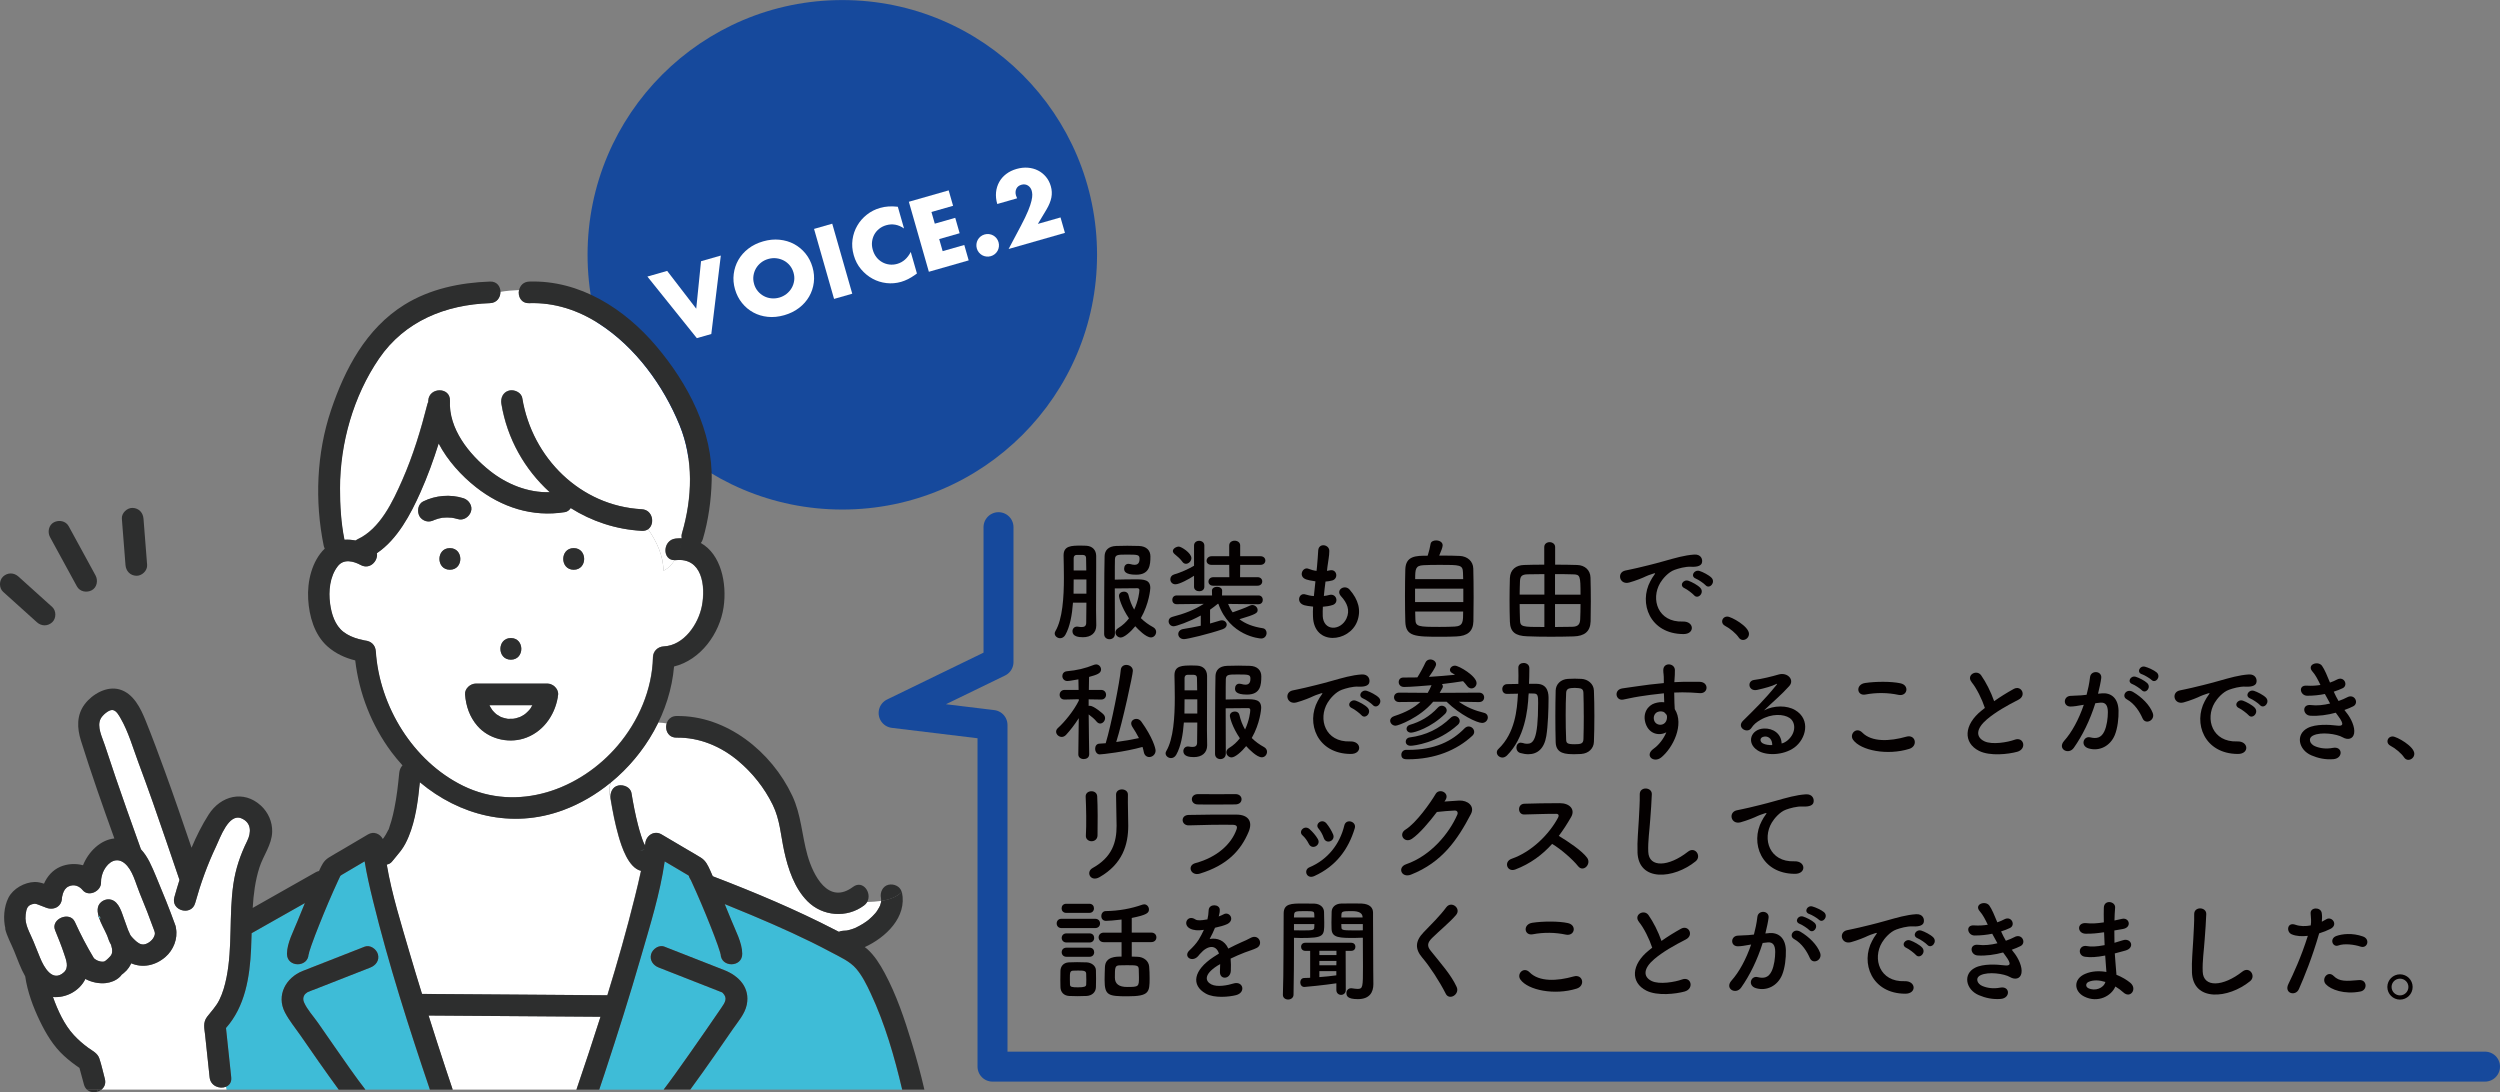
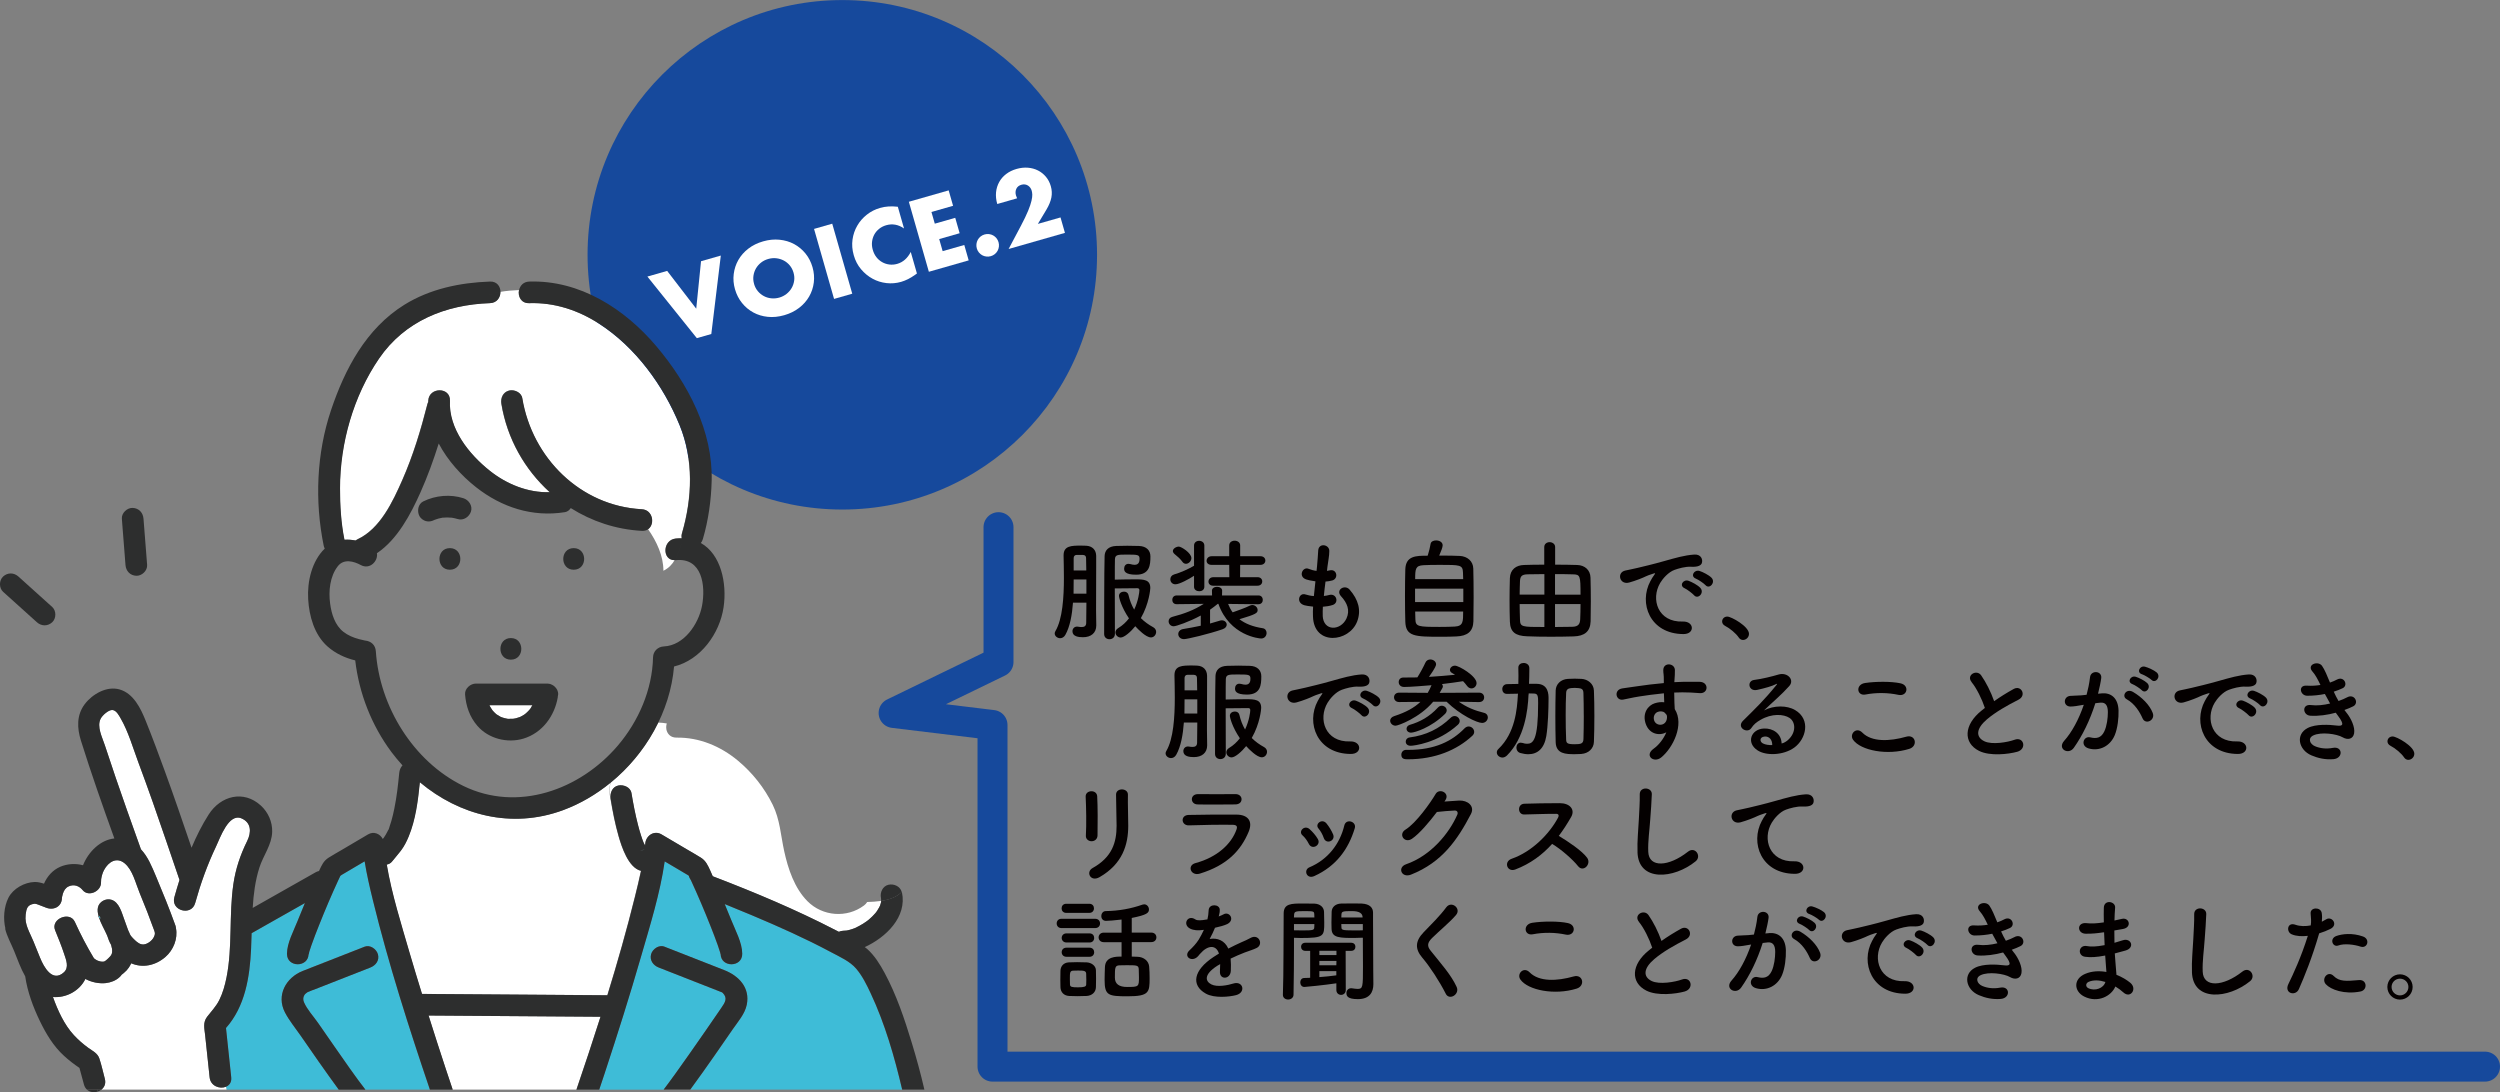
<svg xmlns="http://www.w3.org/2000/svg" id="_レイヤー_1" data-name="レイヤー 1" viewBox="0 0 834.17 364.43">
  <rect x="0" y="0" width="834.17" height="364.43" fill="#808080" stroke="none" />
  <defs>
    <style>
      .cls-1 {
        fill: #16499c;
      }

      .cls-2 {
        fill: #fff;
      }

      .cls-3 {
        fill: #040000;
      }

      .cls-4 {
        fill: #2d2e2e;
      }

      .cls-5 {
        fill: #3ebcd7;
      }

      .cls-6 {
        fill: none;
        stroke: #16499c;
        stroke-linecap: round;
        stroke-linejoin: round;
        stroke-width: 10px;
      }
    </style>
  </defs>
  <g>
    <circle class="cls-1" cx="281.05" cy="85.02" r="85" />
    <g>
      <path class="cls-2" d="M222.61,90.39l9.7,12.61,1.6-15.84,6.6-1.89-3.17,26.18-4.83,1.38-16.5-20.55,6.6-1.89Z" />
      <path class="cls-2" d="M245.25,96.55c-.5-1.73-.64-3.44-.43-5.12,.21-1.68,.72-3.24,1.54-4.68,.82-1.44,1.93-2.7,3.33-3.78,1.4-1.08,3.05-1.9,4.95-2.44,1.88-.54,3.7-.72,5.47-.54,1.77,.18,3.39,.66,4.85,1.44,1.46,.79,2.73,1.84,3.8,3.15,1.07,1.32,1.85,2.84,2.35,4.57s.64,3.44,.43,5.12c-.21,1.68-.73,3.24-1.56,4.68-.83,1.44-1.95,2.71-3.36,3.79-1.41,1.08-3.05,1.89-4.93,2.43-1.9,.54-3.73,.73-5.49,.55-1.76-.18-3.37-.66-4.82-1.45-1.46-.79-2.72-1.84-3.78-3.16-1.07-1.31-1.85-2.84-2.35-4.57Zm6.35-1.82c.27,.93,.69,1.74,1.26,2.42s1.25,1.23,2.01,1.64c.76,.41,1.59,.66,2.48,.75,.89,.09,1.77,.01,2.66-.24,.89-.25,1.68-.66,2.39-1.2,.7-.55,1.28-1.2,1.72-1.95,.44-.75,.73-1.57,.86-2.46,.13-.88,.06-1.79-.21-2.72-.27-.93-.69-1.74-1.26-2.42s-1.25-1.23-2.02-1.63c-.78-.4-1.61-.65-2.49-.75s-1.77-.01-2.66,.24c-.89,.25-1.69,.65-2.39,1.2s-1.27,1.2-1.71,1.95c-.43,.75-.71,1.57-.84,2.45-.13,.89-.06,1.79,.21,2.72Z" />
      <path class="cls-2" d="M277.69,74.64l6.68,23.36-6.07,1.74-6.68-23.36,6.07-1.74Z" />
      <path class="cls-2" d="M301.64,76.23c-1.89-1.31-3.87-1.67-5.94-1.08-.91,.26-1.7,.67-2.38,1.22-.68,.55-1.22,1.19-1.61,1.92-.39,.73-.64,1.53-.74,2.41-.1,.88-.01,1.77,.25,2.68,.27,.93,.67,1.74,1.21,2.43,.54,.7,1.18,1.25,1.92,1.66,.73,.42,1.53,.68,2.39,.79,.86,.11,1.73,.04,2.62-.21,1.94-.55,3.45-1.88,4.53-3.98l2.06,7.19-.56,.4c-.83,.6-1.63,1.09-2.39,1.47s-1.54,.69-2.32,.92c-1.61,.46-3.24,.6-4.89,.41-1.65-.19-3.2-.67-4.64-1.46-1.44-.78-2.72-1.84-3.84-3.16-1.12-1.32-1.93-2.88-2.44-4.68-.51-1.8-.65-3.54-.41-5.23,.24-1.69,.77-3.24,1.59-4.64,.81-1.41,1.88-2.63,3.19-3.66,1.31-1.04,2.78-1.79,4.42-2.25,.93-.27,1.87-.43,2.83-.49,.95-.06,1.99-.03,3.09,.1l2.07,7.25Z" />
      <path class="cls-2" d="M318.01,68.67l-7.22,2.06,1.12,3.9,6.82-1.95,1.47,5.14-6.82,1.95,1.15,4.03,7.22-2.06,1.47,5.14-13.29,3.8-6.68-23.36,13.29-3.8,1.47,5.14Z" />
      <path class="cls-2" d="M325.93,82.89c-.14-.5-.18-.99-.12-1.49,.06-.5,.21-.96,.44-1.38,.23-.43,.55-.79,.94-1.11,.39-.31,.83-.54,1.33-.68s.99-.18,1.49-.12c.5,.06,.96,.21,1.38,.44,.43,.24,.79,.55,1.11,.94,.31,.39,.54,.83,.68,1.33,.14,.5,.18,.99,.12,1.49-.06,.5-.21,.96-.44,1.38-.24,.43-.55,.79-.94,1.11-.39,.31-.83,.54-1.33,.68s-.99,.18-1.49,.12c-.5-.06-.96-.21-1.38-.44-.43-.24-.79-.55-1.11-.94-.31-.39-.54-.83-.68-1.33Z" />
      <path class="cls-2" d="M355.34,77.7l-18.8,5.38,4.07-7.67c1.07-2.03,1.89-3.72,2.44-5.07,.55-1.35,.93-2.47,1.13-3.36,.2-.89,.29-1.58,.26-2.09-.03-.5-.1-.92-.19-1.25-.1-.35-.25-.68-.46-.97s-.46-.54-.76-.74c-.3-.19-.63-.32-1-.38-.36-.06-.76-.03-1.2,.09-.83,.24-1.4,.69-1.71,1.36-.31,.67-.35,1.41-.12,2.21,.07,.23,.19,.55,.38,.96l-6.63,1.9c-.39-1.36-.52-2.67-.4-3.91,.12-1.24,.48-2.38,1.05-3.42,.57-1.04,1.35-1.93,2.33-2.68,.98-.75,2.13-1.31,3.46-1.69,1.3-.37,2.56-.51,3.79-.41,1.22,.1,2.34,.4,3.36,.92,1.02,.51,1.9,1.22,2.65,2.11s1.29,1.94,1.63,3.13c.37,1.28,.43,2.54,.19,3.78-.24,1.24-.79,2.6-1.67,4.08l-2.84,4.73,7.56-2.16,1.47,5.14Z" />
    </g>
  </g>
  <g>
    <path class="cls-3" d="M358.02,201.07c-.3,4.11-1,8.03-2.55,10.77-.44,.78-1.11,1.11-1.74,1.11-.92,0-1.81-.7-1.81-1.59,0-.22,.07-.48,.22-.74,2.41-4.03,2.85-11.4,2.85-17.84,0-2.74-.07-5.29-.11-7.36v-.11c0-3.22,2.59-3.26,5.88-3.26,.63,0,1.18,.04,1.63,.04,2.15,.11,3.33,1.44,3.37,3.37v3.37c0,5.29-.04,12.91-.04,14.88,0,1.41,.04,3.74,.07,4.88v.11c0,2.52-1.78,3.92-4.44,3.92-1.44,0-3.51-.22-3.51-2,0-.78,.55-1.55,1.55-1.55,.11,0,.26,0,.37,.04,.37,.07,.78,.11,1.15,.11,.81,0,1.48-.26,1.52-1.33,.04-1.22,.07-3.81,.07-6.81h-4.48Zm4.48-7.73h-4.25c0,1.55,0,3.14-.04,4.74h4.29v-4.74Zm-.04-3c0-1.67-.04-3.11-.07-4.11,0-.59-.26-1.04-1.07-1.07h-2.11c-.63,0-.96,.48-.96,1.07v4.11h4.22Zm11.51,22.39c-.96,0-1.78-.81-1.78-1.7,0-.52,.26-1.07,.96-1.48,1.41-.85,2.59-1.96,3.55-3.22-2.55-3.77-3.33-6.88-3.33-7.51,0-.92,.85-1.41,1.67-1.41,.67,0,1.29,.33,1.48,1.04,.44,1.89,1.07,3.51,1.92,4.96,1.41-3,1.74-5.85,1.74-6.51,0-.59-.48-.63-.74-.63-1.55,.04-5.74,.07-7.47,.07,0,7.03,.04,15.17,.04,15.17,0,1.18-.89,1.78-1.81,1.78s-1.78-.59-1.78-1.74c0,0,0-22.05,.15-26.01,.07-1.89,1.22-3.26,3.85-3.37,1-.04,2.37-.07,3.74-.07s2.77,.04,3.85,.07c2.55,.07,3.85,1.52,3.85,3.48,0,2.85-.22,6.11-4.77,6.11-3.85,0-4-1.29-4-2.04,0-.81,.48-1.59,1.44-1.59,.18,0,.37,.04,.55,.07,.63,.18,1.11,.26,1.52,.26,1.55,0,1.63-1.37,1.63-2,0-1.41-.63-1.41-4.4-1.41-2.89,0-3.74,.04-3.81,1.55-.04,.92-.04,3.55-.04,6.81,1.44-.04,4.48-.11,6.7-.11,3.07,0,5.14,.11,5.14,2.92,0,.33-.37,5.18-3.15,10.03,1.18,1.18,2.55,2.18,4.18,3.07,.63,.37,.92,.96,.92,1.52,0,.92-.7,1.85-1.74,1.85-1.67,0-4.33-2.74-5.22-3.74-1.52,1.89-3.7,3.77-4.85,3.77Z" />
    <path class="cls-3" d="M419.92,201.62l-10.14-.11c.41,1.04,.89,1.96,1.52,2.81,1.44-.52,4.14-1.44,5.77-2.26,.26-.11,.52-.19,.78-.19,.96,0,1.78,.81,1.78,1.67,0,.96-.41,1.41-6.07,3.07,2,1.55,4.59,2.52,7.73,3,.89,.11,1.33,.85,1.33,1.59,0,.89-.63,1.85-1.81,1.85-.48,0-10.47-.81-14.28-11.58h-.18c-.85,.7-1.74,1.37-2.59,1.96v4.62c1.22-.33,2.33-.67,3.26-.96,.22-.07,.44-.11,.67-.11,.96,0,1.63,.7,1.63,1.44,0,.59-.41,1.22-1.41,1.55-4.62,1.59-11.77,3.29-12.84,3.29-1.26,0-1.92-.85-1.92-1.7,0-.74,.52-1.48,1.63-1.67,1.92-.3,3.96-.7,5.88-1.11v-3.4c-3.77,2.07-8.25,3.59-9.03,3.59-1.07,0-1.7-.85-1.7-1.67,0-.63,.37-1.26,1.26-1.48,4-1.04,7.21-2.26,10.47-4.33l-9.03,.11h-.04c-.96,0-1.44-.7-1.44-1.44s.48-1.48,1.48-1.48h11.8l-.04-1.55v-.04c0-.85,.85-1.29,1.7-1.29s1.7,.44,1.7,1.29v.04l-.04,1.55h12.17c.96,0,1.44,.74,1.44,1.48s-.48,1.44-1.41,1.44h-.04Zm-21.5-9.51c-1.63,1.07-4.85,2.85-6.22,2.85-1.07,0-1.7-.81-1.7-1.67,0-.7,.41-1.37,1.29-1.63,2.11-.59,4.81-1.81,6.62-2.89v-6.73c0-1.07,.85-1.59,1.7-1.59s1.74,.52,1.74,1.59v13.76c0,1-.85,1.48-1.7,1.48s-1.74-.48-1.74-1.48v-3.7Zm-3.92-4.7c-.7-.96-1.59-1.74-2.52-2.48-.44-.37-.63-.74-.63-1.07,0-.81,1.11-1.48,2-1.48,.78,0,4.18,2.11,4.18,3.85,0,1-.92,1.89-1.81,1.89-.44,0-.89-.22-1.22-.7Zm10.36,8.03c-1.11,0-1.63-.67-1.63-1.37,0-.74,.55-1.48,1.63-1.48h5.33l-.04-4.11h-5.85c-1.18,0-1.7-.67-1.7-1.37,0-.74,.59-1.52,1.7-1.52h5.85v-3.59c0-1.07,.92-1.59,1.81-1.59s1.85,.52,1.85,1.59v3.59h6.77c1.07,0,1.63,.7,1.63,1.44s-.56,1.44-1.63,1.44h-6.77l-.04,4.11h5.81c1.07,0,1.59,.7,1.59,1.41,0,.74-.52,1.44-1.59,1.44h-14.73Z" />
    <path class="cls-3" d="M441.34,205.44c.22,5.29,5.99,5.07,7.92,.96,1.29-2.78,.26-5.22-1.81-7.47-1.92-2.11,1.26-4.07,2.89-2.18,2.89,3.33,3.92,6.84,2.52,10.58-2.66,7.03-14.47,8.25-14.76-1.63-.04-1.04-.04-2.15,.04-3.29-1.33-.11-2.37-.33-2.85-.44-3-.81-1.85-4.33,.26-3.63,.85,.26,1.81,.48,2.85,.55,.15-1.63,.33-3.26,.52-4.92-1.41-.19-2.59-.44-3.07-.63-2.81-.96-1.18-4.37,.78-3.55,.81,.33,1.74,.59,2.66,.7,.04-.44,.11-.92,.15-1.37,.22-2.33,.3-3.74,.41-5.48,.19-2.59,3.7-2,3.7,.19,0,1.74-.37,3.14-.63,5.33-.04,.44-.11,.89-.15,1.33,.33-.04,.63-.11,.92-.18,2.41-.56,3.03,2.74,.85,3.37-.74,.22-1.48,.3-2.26,.37-.22,1.67-.41,3.26-.55,4.81,.63-.07,1.22-.18,1.78-.33,2.44-.67,3.37,2.59,1.18,3.33-1,.33-2.15,.52-3.29,.59-.07,1.07-.07,2.07-.04,3Z" />
    <path class="cls-3" d="M487.08,185.49c2.59,.15,4.44,1.78,4.51,4.22,.07,2.37,.11,6.11,.11,9.7,0,3.07-.04,6.07-.07,7.92-.11,3.44-2.07,4.88-5.66,5.03-1.44,.07-3.26,.11-5.07,.11-8.84,0-11.84-.07-11.99-5.07-.07-2.22-.11-5.37-.11-8.55s.04-6.48,.11-8.92c.18-4.48,3.55-4.51,7.47-4.51,.44-1.37,.81-2.96,.96-3.92,.11-.81,.96-1.18,1.85-1.18,1.04,0,2.18,.55,2.18,1.63,0,.63-.48,1.89-1.15,3.44,2.66,0,5.4,0,6.85,.11Zm1.18,10.92h-16.1v4.48h16.1v-4.48Zm-.04-3.15c0-.85-.04-1.63-.07-2.26-.11-2.52-.93-2.52-7.73-2.52-2.18,0-4.29,.04-5.48,.11-2.63,.15-2.74,1.22-2.74,4.66h16.02Zm-16.02,10.77c0,1,.04,1.92,.07,2.63,.07,2.44,.96,2.52,8.21,2.52,1.81,0,3.66-.04,4.88-.11,2.85-.15,2.85-1.59,2.85-5.03h-16.02Z" />
    <path class="cls-3" d="M515.27,182.53c0-1.07,.89-1.63,1.78-1.63s1.85,.56,1.85,1.63v5.88c2.63,0,5.18,.04,7.36,.11,2.59,.07,4.37,1.74,4.44,4.18,.07,2.37,.11,5.25,.11,8.03,0,2.41-.04,4.74-.07,6.59-.11,3.44-2.07,4.92-5.66,5.03-2.48,.07-5.07,.11-7.59,.11-2.85,0-5.59-.04-8.03-.15-3.77-.15-5.55-1.37-5.66-4.92-.07-2.22-.11-4.62-.11-7.07s.04-4.96,.11-7.4c.11-2.89,2.07-4.33,4.7-4.4,1.89-.07,4.25-.11,6.77-.11v-5.88Zm.04,9.03c-2.07,0-4.03,.04-5.55,.07-1.96,.04-2.52,.63-2.59,2.29-.04,1.37-.11,2.92-.11,4.48h8.25v-6.85Zm0,9.99h-8.25c0,1.89,.07,3.66,.11,5.18,.07,2.48,.55,2.48,8.14,2.48v-7.66Zm12.06-3.14c0-6.37-.11-6.73-2.59-6.77-1.78-.07-3.85-.07-5.92-.07v6.85h8.51Zm-8.51,3.14v7.66c2,0,4-.04,5.74-.07,2.07-.04,2.59-.96,2.66-2.52,.07-1.55,.11-3.29,.11-5.07h-8.51Z" />
    <path class="cls-3" d="M550.72,193.85c.37-.7,.7-1.29,1.18-1.92,.59-.78,.41-.74-.3-.52-2.78,.89-2.15,.89-4.66,1.85-1.18,.44-2.22,.81-3.33,1.11-3.26,.89-4.25-3.37-1.29-4,.78-.18,2.92-.59,4.11-.89,1.81-.44,5.07-1.18,8.84-2.26,3.81-1.07,6.81-1.96,10.06-2.18,2.29-.15,2.92,1.67,2.52,2.85-.22,.63-1.04,1.37-3.63,1.22-1.89-.11-4.22,.59-5.48,1.04-2.07,.74-3.96,2.96-4.77,4.33-3.26,5.44-.78,13.21,7.51,12.91,3.88-.15,4.14,4.22,.22,4.18-11.17-.04-15.02-10.29-10.99-17.72Zm11.4,2.44c-1.96-.85-.48-3.15,1.33-2.48,1.04,.37,3.03,1.41,3.88,2.33,1.52,1.63-.78,4-2.07,2.48-.52-.59-2.37-2-3.14-2.33Zm3.74-3.22c-2-.78-.56-3.14,1.26-2.55,1.04,.33,3.03,1.33,3.92,2.22,1.55,1.55-.63,4-1.96,2.52-.52-.59-2.44-1.89-3.22-2.18Z" />
    <path class="cls-3" d="M580.17,212.72c-.92-1.37-2.96-3.07-4.55-3.88-.7-.37-1-.92-1-1.48,0-.85,.67-1.63,1.74-1.63,1.29,0,7.22,3.26,7.22,5.77,0,1.18-1,2.04-2,2.04-.52,0-1.04-.26-1.41-.81Z" />
-     <path class="cls-3" d="M363.42,251.73c0,1.04-.89,1.55-1.81,1.55s-1.81-.52-1.81-1.55v-.04l.15-12.06c-1.33,2.11-2.85,4.07-4.26,5.59-.44,.44-.92,.67-1.41,.67-1,0-1.89-.85-1.89-1.74,0-.44,.18-.85,.63-1.26,2.07-1.85,5.22-5.62,6.96-9.14l-.04-.44-4.7,.11h-.04c-1.11,0-1.63-.78-1.63-1.59s.56-1.63,1.67-1.63h4.66l-.07-3.52c-2.74,.52-3.52,.56-3.66,.56-1.11,0-1.7-.85-1.7-1.67,0-.74,.48-1.48,1.48-1.59,3.48-.33,6-.92,9.18-2.18,.22-.07,.41-.11,.59-.11,.96,0,1.67,.81,1.67,1.7,0,1.33-1.48,1.78-4,2.48-.04,.81-.04,2.44-.07,4.33h4.07c1.11,0,1.67,.81,1.67,1.63s-.56,1.59-1.63,1.59h-.04l-4.14-.07v2.18c.15-.04,.26-.04,.37-.04,1.37,0,4.4,2.66,4.59,2.89,.37,.41,.52,.81,.52,1.26,0,.92-.78,1.78-1.63,1.78-.41,0-.81-.19-1.18-.63-.63-.81-1.74-1.74-2.66-2.41,.04,5.55,.18,13.32,.18,13.32v.04Zm3.59,0c-1.04,0-1.59-.96-1.59-1.92,0-.81,.44-1.63,1.37-1.67,.7-.04,1.44-.07,2.15-.15,1.85-6.11,4.7-20.57,5.03-24.5,.11-1.11,.96-1.63,1.85-1.63,1.04,0,2.18,.7,2.18,1.96s-3.4,16.98-5.55,23.76c2.59-.33,5.14-.78,7.58-1.3-.67-1.33-1.44-2.59-2.26-3.85-.22-.37-.33-.7-.33-1.04,0-.89,.81-1.52,1.74-1.52,.55,0,1.18,.26,1.63,.89,3.77,5.25,4.77,8.88,4.77,9.69,0,1.29-1.07,2.15-2.11,2.15-.81,0-1.59-.52-1.81-1.63-.11-.59-.26-1.15-.44-1.74-5.96,1.67-13.47,2.48-14.21,2.48Z" />
    <path class="cls-3" d="M395.02,241.07c-.3,4.11-1,8.03-2.55,10.77-.44,.78-1.11,1.11-1.74,1.11-.92,0-1.81-.7-1.81-1.59,0-.22,.07-.48,.22-.74,2.41-4.03,2.85-11.4,2.85-17.84,0-2.74-.07-5.29-.11-7.36v-.11c0-3.22,2.59-3.26,5.88-3.26,.63,0,1.18,.04,1.63,.04,2.15,.11,3.33,1.44,3.37,3.37v3.37c0,5.29-.04,12.91-.04,14.88,0,1.41,.04,3.74,.07,4.88v.11c0,2.52-1.78,3.92-4.44,3.92-1.44,0-3.51-.22-3.51-2,0-.78,.55-1.55,1.55-1.55,.11,0,.26,0,.37,.04,.37,.07,.78,.11,1.15,.11,.81,0,1.48-.26,1.52-1.33,.04-1.22,.07-3.81,.07-6.81h-4.48Zm4.48-7.73h-4.25c0,1.55,0,3.14-.04,4.74h4.29v-4.74Zm-.04-3c0-1.67-.04-3.11-.07-4.11,0-.59-.26-1.04-1.07-1.07h-2.11c-.63,0-.96,.48-.96,1.07v4.11h4.22Zm11.51,22.39c-.96,0-1.78-.81-1.78-1.7,0-.52,.26-1.07,.96-1.48,1.41-.85,2.59-1.96,3.55-3.22-2.55-3.77-3.33-6.88-3.33-7.51,0-.92,.85-1.41,1.67-1.41,.67,0,1.29,.33,1.48,1.04,.44,1.89,1.07,3.51,1.92,4.96,1.41-3,1.74-5.85,1.74-6.51,0-.59-.48-.63-.74-.63-1.55,.04-5.74,.07-7.47,.07,0,7.03,.04,15.17,.04,15.17,0,1.18-.89,1.78-1.81,1.78s-1.78-.59-1.78-1.74c0,0,0-22.05,.15-26.01,.07-1.89,1.22-3.26,3.85-3.37,1-.04,2.37-.07,3.74-.07s2.77,.04,3.85,.07c2.55,.07,3.85,1.52,3.85,3.48,0,2.85-.22,6.11-4.77,6.11-3.85,0-4-1.29-4-2.04,0-.81,.48-1.59,1.44-1.59,.18,0,.37,.04,.55,.07,.63,.18,1.11,.26,1.52,.26,1.55,0,1.63-1.37,1.63-2,0-1.41-.63-1.41-4.4-1.41-2.89,0-3.74,.04-3.81,1.55-.04,.92-.04,3.55-.04,6.81,1.44-.04,4.48-.11,6.7-.11,3.07,0,5.14,.11,5.14,2.92,0,.33-.37,5.18-3.15,10.03,1.18,1.18,2.55,2.18,4.18,3.07,.63,.37,.92,.96,.92,1.52,0,.92-.7,1.85-1.74,1.85-1.67,0-4.33-2.74-5.22-3.74-1.52,1.89-3.7,3.77-4.85,3.77Z" />
    <path class="cls-3" d="M439.72,233.85c.37-.7,.7-1.29,1.18-1.92,.59-.78,.41-.74-.3-.52-2.78,.89-2.15,.89-4.66,1.85-1.18,.44-2.22,.81-3.33,1.11-3.26,.89-4.25-3.37-1.29-4,.78-.18,2.92-.59,4.11-.89,1.81-.44,5.07-1.18,8.84-2.26,3.81-1.07,6.81-1.96,10.06-2.18,2.29-.15,2.92,1.67,2.52,2.85-.22,.63-1.04,1.37-3.63,1.22-1.89-.11-4.22,.59-5.48,1.04-2.07,.74-3.96,2.96-4.77,4.33-3.26,5.44-.78,13.21,7.51,12.91,3.88-.15,4.14,4.22,.22,4.18-11.17-.04-15.02-10.29-10.99-17.72Zm11.4,2.44c-1.96-.85-.48-3.15,1.33-2.48,1.04,.37,3.03,1.41,3.88,2.33,1.52,1.63-.78,4-2.07,2.48-.52-.59-2.37-2-3.14-2.33Zm3.74-3.22c-2-.78-.56-3.14,1.26-2.55,1.04,.33,3.03,1.33,3.92,2.22,1.55,1.55-.63,4-1.96,2.52-.52-.59-2.44-1.89-3.22-2.18Z" />
    <path class="cls-3" d="M493.48,234.26l-6.7-.11c2.55,1.81,5.22,2.92,8.4,3.7,.89,.22,1.26,.85,1.26,1.52,0,.89-.74,1.85-1.92,1.85-1.67,0-7.36-2.7-11.84-7.07h-4.48c-4.51,5.37-11.66,7.99-12.54,7.99-1.07,0-1.81-.85-1.81-1.67,0-.59,.41-1.22,1.33-1.52,4-1.29,6.77-2.85,8.77-4.77l-7.07,.07h-.04c-1.11,0-1.7-.78-1.7-1.59s.59-1.55,1.74-1.55l9.51,.07c.48-.81,.89-1.67,1.26-2.55-2.11,.18-7.18,.59-9.14,.59-1.22,0-1.81-.81-1.81-1.63s.52-1.52,1.55-1.52h.04c1.52,0,3.03,0,4.63-.04,.7-1.04,2.18-3.77,2.66-4.88,.33-.78,1-1.11,1.67-1.11,.96,0,1.92,.67,1.92,1.63,0,.26-.07,.96-2.37,4.18,2.96-.19,5.92-.41,8.7-.7-.33-.22-.67-.41-1-.59-.52-.3-.7-.67-.7-1.04,0-.7,.7-1.41,1.67-1.41,1.37,0,7.21,3.48,7.21,5.81,0,1-.81,1.78-1.7,1.78-.52,0-1.07-.26-1.52-.89-.41-.55-.81-1.04-1.29-1.52-2.11,.33-4.51,.67-7.03,.96,.19,.22,.3,.52,.3,.78s-.07,.48-1.07,2.15l13.14-.07c1.15,0,1.7,.78,1.7,1.59s-.55,1.55-1.67,1.55h-.04Zm-24.24,15.95h.67c8.88,0,14.58-2.89,18.76-7.18,.44-.44,.92-.63,1.37-.63,1,0,1.85,.85,1.85,1.81,0,.44-.19,.89-.63,1.3-5.14,4.77-12.43,7.84-21.5,7.84-.92,0-2.18,0-2.18-1.52,0-.81,.56-1.63,1.63-1.63h.04Zm1.44-1.37c-1.11,0-1.63-.67-1.63-1.37,0-.67,.44-1.29,1.29-1.41,5.44-.7,9.92-2.89,13.69-6.55,.41-.41,.89-.59,1.33-.59,.92,0,1.7,.78,1.7,1.67,0,.41-.19,.85-.59,1.22-6.77,6.14-14.8,7.03-15.8,7.03Zm.19-4.37c-1,0-1.55-.63-1.55-1.29,0-.56,.37-1.11,1.11-1.33,3.33-.96,6.55-2.7,9.33-5.74,.41-.44,.85-.63,1.29-.63,.89,0,1.67,.7,1.67,1.55,0,.37-.19,.81-.56,1.18-4.74,4.66-10.25,6.25-11.29,6.25Z" />
    <path class="cls-3" d="M510.02,231.82c-.22,5.33-1.33,14.43-7.21,20.28-.48,.44-1,.67-1.48,.67-1.04,0-1.89-.81-1.89-1.7,0-.41,.15-.81,.55-1.18,5.59-5.33,6.22-13.25,6.48-18.13l.04-.3c-1.22,.04-2.44,.07-3.66,.07h-.04c-1.04,0-1.55-.78-1.55-1.59s.52-1.63,1.59-1.67c1.29-.04,2.52-.04,3.77-.07,.04-.92,.04-1.85,.04-2.74s0-1.81-.04-2.63v-.07c0-1.04,.89-1.55,1.78-1.55s1.85,.55,1.89,1.63v.96c0,1.41-.04,2.89-.11,4.37h2.63c3.89,.07,3.89,3.59,3.89,4.96,0,3.44-.19,9.07-.74,12.43-.7,4.25-2.96,6.1-6.03,6.1-.81,0-1.74-.15-2.66-.41-.89-.26-1.3-1.04-1.3-1.78,0-.85,.52-1.67,1.44-1.67,.19,0,.41,.04,.67,.11,.48,.18,.96,.26,1.44,.26,2.04,0,3.7-1.15,3.7-13.54,0-2.33-.04-3.22-1.44-3.22-.59,0-1.15-.04-1.7-.04l-.04,.44Zm17.65,19.76c-.78,.04-1.52,.07-2.26,.07-2.92,0-6.22-.07-6.33-4-.07-2.74-.11-5.7-.11-8.66s.04-5.92,.11-8.62c.07-2.07,1.67-3.7,4.07-3.85,.81-.04,1.55-.07,2.29-.07s1.48,.04,2.26,.07c2.04,.11,4.07,1.59,4.14,3.92,.11,2.59,.15,5.51,.15,8.47s-.04,5.92-.15,8.62c-.07,2.26-1.85,3.88-4.18,4.03Zm.78-12.77c0-2.74-.04-5.44-.11-7.58-.04-1.33-.67-1.52-1.7-1.63-.41-.04-.81-.07-1.22-.07s-.81,.04-1.22,.07c-1,.11-1.59,.48-1.63,1.63-.11,2.11-.15,4.7-.15,7.33,0,2.89,.04,5.77,.15,8.14,.04,1.26,.3,1.63,2.89,1.63,2.07,0,2.85-.22,2.89-1.74,.07-2.29,.11-5.03,.11-7.77Z" />
    <path class="cls-3" d="M549.16,241.62c-1.29-3.59,.7-6.25,2.96-6.96,1.07-.33,2.18-.48,3.18-.33-.04-.81-.07-1.92-.11-3-3.11,.3-6.18,.74-8.1,1.04-2.66,.41-4.4,.89-5.51,1.07-2.48,.44-3.22-3.26-.3-3.74,1.48-.26,3.89-.52,5.44-.78,1.85-.3,5.18-.7,8.44-1v-.67c.04-2.29-.18-2.44-.18-3.63,0-2.7,3.74-2.44,3.88-.11,.04,.85-.07,2.55-.15,3.55,0,.19-.04,.37-.04,.55,1.07-.07,2.04-.11,2.85-.11,1.81,0,3.11-.04,5.62,0,3.11,.07,2.96,4,0,3.77-2.63-.22-3.52-.22-5.81-.26-.85,0-1.74,.04-2.7,.07,.04,1.18,.07,2.33,.07,3.4,0,.52,.07,1.29,.11,2.11,3.29,5.18-.63,13.02-4.55,16.17-2.48,1.96-5.7-.67-2.48-2.96,1.78-1.26,3.33-3.33,4.22-5.44-2.44,1.26-5.66,.55-6.85-2.78Zm6.22-3.88c-.52-.44-1.59-.52-2.37-.15-.89,.41-1.48,1.55-1.07,2.81,.67,2,3.88,2,4.25-.63,.11-.78,0-1.11-.22-1.41-.19-.22-.37-.44-.59-.63Z" />
    <path class="cls-3" d="M596.63,246.88c2.7-2.41,2.59-5.92,.48-7.33-1.92-1.29-5.92-1.55-9.66,.63-1.48,.85-2.26,1.52-3.11,2.78-1.33,1.96-5.03-.22-2.74-2.48,4.07-4.03,7.07-6.88,11.17-11.95,.41-.52,.04-.37-.26-.22-1.04,.56-3.48,1.3-6.22,1.89-2.92,.63-3.48-3.03-.96-3.33,2.48-.3,6.03-1.18,8.14-1.81,2.96-.85,5.4,1.78,3.55,3.85-1.18,1.33-2.66,2.78-4.14,4.14-1.48,1.37-2.96,2.7-4.29,4,3.26-1.74,7.66-1.74,10.4-.11,5.33,3.18,3.59,9.69-.3,12.51-3.66,2.63-9.44,2.78-12.25,.92-3.92-2.55-2.18-7.14,2.18-7.29,2.96-.11,5.74,1.67,5.85,5,.7-.15,1.48-.59,2.15-1.18Zm-7.88-1.11c-1.63,.15-1.7,1.67-.52,2.29,.85,.44,2.07,.59,3.11,.55,.04-1.7-.96-3-2.59-2.85Z" />
    <path class="cls-3" d="M618.31,246.84c-1.33-1.89,1.07-4.44,3.07-2.41,3.15,3.22,9.14,2.96,14.73,1.37,3.07-.85,3.96,3.14,.96,4.07-7.33,2.29-16.21,.55-18.76-3.03Zm4.14-15.1c-2.92,.56-3.4-3.37-.11-3.85,3.52-.52,8.73-.56,11.8,.11,3.11,.67,2.29,4.48-.7,3.85-3.44-.74-7.36-.81-10.99-.11Z" />
    <path class="cls-3" d="M657.87,227.6c-1.92-2.37,1.7-4.37,3.18-2.26,1.59,2.26,3.26,5.55,4.33,8.62,2-1.41,4.11-2.74,6.51-4.07,2.52-1.41,4.44,2.15,1.59,3.59-3.77,1.92-7.59,4.07-10.51,6.55-3.66,3.11-3.77,5.88-.89,7.29,2.59,1.29,7.88,.33,10.1-.48,3.11-1.18,4.22,3.07,.92,4-2.92,.81-9.1,1.55-12.77-.3-5.33-2.7-5.11-8.7,.89-13.47,.37-.3,.7-.59,1.07-.85-.96-2.92-2.74-6.55-4.44-8.62Z" />
    <path class="cls-3" d="M701.27,231.34c3.11-.26,5.48,1.55,5.62,5.7,.07,2.59-.3,5.92-1.26,8.25-1.52,3.66-5.14,5.48-8.7,4.44-2.92-.85-1.74-4.25,.52-3.7,2.11,.52,3.66,.19,4.7-2,.85-1.81,1.18-4.44,1.18-6.4,0-2.26-.78-3.33-2.48-3.18-.55,.04-1.11,.11-1.7,.19-1.81,5.74-4.29,10.77-7.18,14.88-1.78,2.52-5.62,.37-3.22-2.33,2.55-2.85,4.85-7.07,6.55-12.03l-.44,.07c-1.59,.3-3.03,.52-4,.52-2.52,0-2.48-3.33-.11-3.55,1.15-.11,2.29-.07,3.63-.18l1.85-.19c.44-1.63,.92-3.81,1.15-5.88,.26-2.41,4.03-2.18,3.74,.3-.15,1.26-.63,3.48-1.07,5.22l1.22-.11Zm13.62,8.33c-.89-2.04-2.55-4.85-5.29-6.36-1.81-1-.18-3.77,2.11-2.44,2.96,1.74,5.59,4.37,6.59,7.03,.92,2.44-2.41,4.07-3.4,1.78Zm-3.37-11.4c-1.92-.7-.59-3,1.15-2.44,1,.3,2.92,1.26,3.77,2.07,1.52,1.44-.48,3.77-1.78,2.41-.52-.56-2.41-1.78-3.14-2.04Zm3.18-3.29c-1.92-.63-.74-3,1.04-2.52,1,.26,3,1.15,3.89,1.92,1.55,1.41-.41,3.81-1.74,2.48-.52-.52-2.41-1.63-3.18-1.89Z" />
    <path class="cls-3" d="M735.72,233.85c.37-.7,.7-1.29,1.18-1.92,.59-.78,.41-.74-.3-.52-2.78,.89-2.15,.89-4.66,1.85-1.18,.44-2.22,.81-3.33,1.11-3.26,.89-4.25-3.37-1.29-4,.78-.18,2.92-.59,4.11-.89,1.81-.44,5.07-1.18,8.84-2.26,3.81-1.07,6.81-1.96,10.06-2.18,2.29-.15,2.92,1.67,2.52,2.85-.22,.63-1.04,1.37-3.63,1.22-1.89-.11-4.22,.59-5.48,1.04-2.07,.74-3.96,2.96-4.77,4.33-3.26,5.44-.78,13.21,7.51,12.91,3.88-.15,4.14,4.22,.22,4.18-11.17-.04-15.02-10.29-10.99-17.72Zm11.4,2.44c-1.96-.85-.48-3.15,1.33-2.48,1.04,.37,3.03,1.41,3.88,2.33,1.52,1.63-.78,4-2.07,2.48-.52-.59-2.37-2-3.14-2.33Zm3.74-3.22c-2-.78-.56-3.14,1.26-2.55,1.04,.33,3.03,1.33,3.92,2.22,1.55,1.55-.63,4-1.96,2.52-.52-.59-2.44-1.89-3.22-2.18Z" />
    <path class="cls-3" d="M783.08,237.96c1.33,1.7,2.81,4.66,2.41,6.77-.37,1.92-2.15,2.26-3.81,1.29-1.96-1.15-7.22-1.89-9.81-.63-1.92,.92-1.15,2.89,.55,3.59,1.63,.7,3.7,1,6,.56,3.29-.63,3.51,3.48,.18,3.77-2.74,.22-5.14-.33-7.33-1.26-4.37-1.85-5.4-7.03-1.26-9.14,2.74-1.41,7.29-1.11,9.73-.81,2,.26,2.59-.3,.44-3.18-.26-.37-.55-.7-.81-1.11-2.7,.74-5.77,1.18-8.51,1-2.55-.18-2.89-3.96,.26-3.55,1.92,.26,4.26,0,6.36-.52-.55-.96-1.15-2.04-1.74-3.18-1.78,.37-3.77,.59-5.88,.59-2.41,0-3.15-3.59-.19-3.37,1.63,.11,3.18,0,4.59-.22-.81-1.7-1.63-3.33-2.66-4.48-2.07-2.33,1.85-3.74,3.18-1.92,.85,1.18,1.74,3.33,2.66,5.59,.93-.3,1.7-.67,2.33-1,2.44-1.29,3.85,1.96,1.89,2.89-.85,.41-1.81,.78-2.96,1.15,.48,1.07,1,2.11,1.59,3.11,1.15-.41,2.11-.81,2.78-1.18,2.59-1.48,4.18,1.92,2.11,2.96-.78,.41-1.78,.81-2.92,1.22,.26,.37,.56,.7,.81,1.07Z" />
    <path class="cls-3" d="M802.17,252.72c-.92-1.37-2.96-3.07-4.55-3.88-.7-.37-1-.92-1-1.48,0-.85,.67-1.63,1.74-1.63,1.29,0,7.22,3.26,7.22,5.77,0,1.18-1,2.04-2,2.04-.52,0-1.04-.26-1.41-.81Z" />
    <path class="cls-3" d="M364.24,280.7c-.96,0-2-.67-1.92-1.89,.22-3.66,.11-9.47-.07-12.99-.11-2.29,3.7-2.48,3.85-.15,.19,3.33,.19,9.66,.11,13.1-.04,1.26-1,1.92-1.96,1.92Zm.3,8.95c6.55-3.63,8.03-8.58,8.03-14.1,0-2.89-.18-7.47-.18-10.4,0-2.41,4-2.26,3.96,0-.07,3.14,.11,7.29,.11,10.36,0,6.36-1.92,12.77-9.58,17.17-3.03,1.74-4.66-1.74-2.33-3.03Z" />
    <path class="cls-3" d="M400.35,291.5c-3.03,.92-4.4-2.74-1.44-3.52,7.29-1.96,11.99-6.44,13.65-11.14,.37-1,.19-1.59-1.22-1.63-3.77-.07-10.66,.04-14.62,.19-2.63,.11-2.96-3.4-.11-3.48,4.77-.11,10.99-.15,16.02-.11,3.7,.04,5.51,2.11,4,5.74-2.59,6.18-7.1,11.14-16.28,13.95Zm11.77-23.09c-3.48,0-8.58,.11-12.58,0-2.44-.07-2.59-3.48,.26-3.44,3.55,.04,8.73,.04,12.47,0,1.26,0,2,.81,2,1.7s-.63,1.74-2.15,1.74Z" />
    <path class="cls-3" d="M436.72,281.59c-.52-1.04-1.29-2.15-2.11-2.85-1.52-1.3,.63-3.63,2.37-2.07,1,.89,2.04,2.07,2.74,3.29,1.18,2-1.89,3.81-3,1.63Zm-.74,10.03c-.33-.78-.11-1.78,.92-2.22,6.18-2.59,10.18-7.81,11.66-13.99,.59-2.41,4.18-1.3,3.48,.96-2.11,6.99-6.22,12.65-13.51,15.95-1.26,.55-2.18,.11-2.55-.7Zm5.7-12.06c-.37-1.11-1.04-2.29-1.74-3.11-1.33-1.48,1.15-3.51,2.66-1.7,.85,1.04,1.67,2.37,2.22,3.66,.89,2.18-2.37,3.51-3.14,1.15Z" />
    <path class="cls-3" d="M481.97,267.45c1.59-.11,3.4-.26,4.88-.33,2.85-.15,5.33,1.85,3.96,4.48-4.51,8.62-9.62,16.13-20.02,20.24-3.15,1.22-4.66-2.41-1.59-3.48,8.21-2.85,14.32-10.25,17.06-16.54,.3-.7,0-1.41-.89-1.37-1.55,.04-4.26,.3-5.92,.48-2.52,3.33-5.77,7.21-8.33,8.95-2.48,1.67-4.66-1.52-2.15-3.07,3.55-2.18,8.36-8.99,10.07-11.91,1.22-2.07,4.92-.3,3.18,2.18l-.26,.37Z" />
    <path class="cls-3" d="M505.58,290.13c-2.7,1-3.96-2.63-1.18-3.59,6.73-2.33,12.58-8.25,15.5-13.77,.33-.63,.19-1.22-.63-1.22-2.33-.04-7.44,.15-10.69,.22-2.22,.07-2.37-3.48,0-3.59,2.7-.11,8.14-.19,11.88-.19,3.33,0,5.22,2.11,3.77,4.63-1.26,2.18-2.59,4.29-4.11,6.29,3.07,1.85,7.77,4.96,9.47,7.33,1.48,2.07-1.3,4.96-3.03,2.78-1.81-2.26-5.62-5.62-8.66-7.44-3.26,3.63-7.25,6.62-12.32,8.55Z" />
    <path class="cls-3" d="M546.39,284.36c-.15-3.88,.26-7.03,.44-10.95,.11-2.4,.37-6.03,.3-8.33-.07-2.74,4.11-2.52,4.03-.07-.07,2.33-.33,5.85-.52,8.33-.26,3.92-.81,7.29-.67,10.88,.22,5.4,6.81,5.03,13.25-.04,2.4-1.89,4.66,1.52,2.55,3.22-7.22,5.88-19.06,6.96-19.39-3.03Z" />
    <path class="cls-3" d="M587.9,273.85c.37-.7,.7-1.29,1.18-1.92,.59-.78,.41-.74-.3-.52-2.77,.89-2.15,.89-4.66,1.85-1.18,.44-2.22,.81-3.33,1.11-3.26,.89-4.22-3.37-1.26-4,.78-.18,2.92-.59,4.11-.89,1.81-.44,5.03-1.18,8.81-2.26,3.81-1.07,6.85-1.96,10.1-2.18,2.29-.15,2.92,1.67,2.52,2.85-.22,.63-1.04,1.37-3.63,1.22-1.89-.11-4.26,.59-5.51,1.04-2.07,.74-3.92,2.96-4.74,4.33-3.26,5.44-.78,13.21,7.51,12.91,3.89-.15,4.11,4.22,.18,4.18-11.17-.04-15.02-10.29-10.99-17.72Z" />
    <path class="cls-3" d="M354.17,309.67c-1.07,0-1.59-.78-1.59-1.55s.52-1.55,1.59-1.55h11.25c1.11,0,1.63,.78,1.63,1.55s-.52,1.55-1.63,1.55h-11.25Zm8.33,22.65c-.78,.04-1.89,.07-2.96,.07s-2.11-.04-2.85-.07c-1.74-.11-2.81-1.3-2.85-2.92-.04-.81-.04-1.59-.04-2.41,0-1.07,0-2.15,.04-3.07,.04-1.41,.92-2.7,2.77-2.81,.85-.04,1.81-.07,2.78-.07,1.18,0,2.33,.04,3.22,.07,1.44,.07,3.03,1.04,3.07,2.63,.04,.85,.04,1.85,.04,2.85s0,1.96-.04,2.78c-.04,1.67-1.26,2.85-3.18,2.96Zm-6.73-27.72c-1.04,0-1.55-.74-1.55-1.52s.52-1.52,1.55-1.52h7.7c1.04,0,1.55,.74,1.55,1.52s-.52,1.52-1.55,1.52h-7.7Zm.07,9.88c-1.04,0-1.59-.78-1.59-1.52,0-.78,.56-1.52,1.59-1.52h7.7c1.04,0,1.55,.74,1.55,1.52s-.52,1.52-1.55,1.52h-7.7Zm0,4.77c-1.07,0-1.59-.78-1.59-1.52,0-.78,.52-1.52,1.59-1.52h7.7c1.04,0,1.55,.74,1.55,1.52s-.52,1.52-1.55,1.52h-7.7Zm6.62,7.44c0-.67,0-1.33-.04-1.85-.07-.96-.89-1-2.78-1-.52,0-1.04,0-1.59,.04-1.07,.07-1.07,.7-1.07,2.78,0,.67,.04,1.33,.04,1.89,.04,.78,.74,.89,2.63,.89,2.11,0,2.74-.22,2.78-.92,.04-.52,.04-1.18,.04-1.81Zm15.17-12.32v4.81c.7,0,1.37,.04,2,.07,1.96,.07,3.66,1.37,3.81,3.26,.11,1.22,.15,2.59,.15,3.89,0,4.66-.15,6.03-7.29,6.03-6.48,0-7.73-.22-7.73-5.48,0-1.52,.07-3,.11-4.29,.15-3.48,3.63-3.48,5.55-3.48v-4.81h-5.96c-1.11,0-1.7-.81-1.7-1.59s.59-1.59,1.7-1.59h5.96v-4.37c-2.29,.3-4.59,.44-5.22,.44-1.04,0-1.55-.81-1.55-1.59s.52-1.67,1.48-1.67c4.51-.07,8.58-.85,12.25-2.15,.22-.07,.41-.11,.59-.11,.92,0,1.59,.85,1.59,1.7,0,1.18-.74,1.85-5.74,2.85v4.88h6.48c1.18,0,1.74,.78,1.74,1.59s-.55,1.59-1.74,1.59h-6.48Zm2.33,8.95c-.07-1.26-.78-1.26-4-1.26-.85,0-1.74,0-2.44,.04-1.52,.07-1.52,.78-1.52,4.11q0,3.11,4.07,3.11c3.92,0,3.96-.11,3.96-3.26,0-.96-.04-1.92-.07-2.74Z" />
    <path class="cls-3" d="M406.64,305.79c.59-.22,1.15-.44,1.55-.67,2.04-1.22,4.03,1.85,1.29,3.22-.92,.44-2.52,.89-4.07,1.22-.48,1.18-1.11,2.52-1.78,3.74,2.55-.44,5,.48,6.22,3.22,1.52-.78,3.07-1.55,4.51-2.18,.89-.37,1.89-.81,2.89-1.37,2.78-1.55,4.44,2.15,2.07,3.33-1.18,.59-2.04,.78-4,1.52-1.55,.59-3.22,1.33-4.7,2.04,.11,1.22,.15,2.74,.07,4.07-.07,1.48-1.04,2.26-1.96,2.29-.93,.04-1.78-.67-1.67-2.11,.04-.78,.07-1.63,.07-2.41-.33,.18-.67,.37-.96,.55-4.59,2.96-4.03,5.18-1.96,6.22,1.96,1,5.59,.26,7.33-.3,3.26-1,4.29,3,.89,3.88-2.18,.56-7.22,1.11-10.1-.52-5-2.81-4.11-7.81,2.59-12.21,.52-.33,1.11-.74,1.81-1.15-1-3.11-3.85-2.74-6.25,.04l-.15,.15c-.33,.41-.59,.74-.85,.96-2.04,1.81-4.74-.3-2.52-2.29,.96-.89,2.22-2.22,3-3.48,.63-1.04,1.22-2.15,1.74-3.29-2,.3-3.4,.18-4.59-.41-2.66-1.33-.85-4.81,1.74-3.07,.7,.48,2.18,.3,3.48,.07,.15-.04,.37-.04,.55-.07,.26-1.07,.33-1.81,.41-3.11,.15-2.22,3.63-2,3.7-.18,.04,.74-.11,1.44-.3,2.15l-.07,.15Z" />
    <path class="cls-3" d="M431.76,316.26c0,4.25-.04,10.32-.15,15.62,0,1.07-.92,1.63-1.81,1.63s-1.74-.55-1.74-1.55v-.07c.26-6.85,.18-19.65,.26-27.09,0-3.33,2.59-3.33,6.44-3.33,1.52,0,3.11,0,3.81,.04,1.89,.07,3.15,1.18,3.22,2.7,.04,1.18,.07,2.41,.07,3.63,0,4.51,0,5.14-7.81,5.14-.89,0-1.74-.04-2.29-.07v3.37Zm6.81-10.14c0-.37-.04-.74-.04-1.07-.07-.96-.15-1.04-3.26-1.04s-3.4,.11-3.48,1.33c0,.26-.04,.52-.04,.78h6.81Zm-6.81,2.22v2.07c.55,.04,1.67,.04,2.81,.04,3.7,0,3.92-.11,3.96-1.07,0-.33,.04-.67,.04-1.04h-6.81Zm14.13,19.76c-3.85,.59-10.32,1.22-10.66,1.22-.93,0-1.37-.78-1.37-1.55,0-.7,.41-1.41,1.26-1.44,.67-.04,1.37-.04,2.04-.07v-8.99h-1.63c-.92,0-1.41-.67-1.41-1.37,0-.67,.48-1.33,1.41-1.33h15.32c.96,0,1.41,.67,1.41,1.33,0,.7-.44,1.37-1.41,1.37h-1.85l.04,13.06c0,1.07-.78,1.63-1.55,1.63-.81,0-1.59-.56-1.59-1.63v-2.22Zm.04-10.84h-5.7v1.41h5.7v-1.41Zm0,3.37h-5.7v1.44h5.66l.04-1.44Zm-.04,3.4h-5.66v2c1.96-.15,3.85-.33,5.66-.59v-1.41Zm6.44-11.06c-5.33,0-7.92,0-8.03-3-.04-.7-.04-1.41-.04-2.15,0-1.22,.04-2.44,.07-3.63,.07-1.52,1.26-2.63,3.15-2.7,.7-.04,2.4-.04,4-.04,1.15,0,2.26,0,2.89,.04,2.78,.15,3.77,1.48,3.77,3.03v2.63c0,5.48,.07,11.88,.07,16.61,0,1.78,.04,3.33,.04,4.62,0,2.66-1.22,5-5.18,5-3.52,0-3.81-1.11-3.81-2.04,0-.81,.56-1.59,1.52-1.59h.22c.78,.11,1.44,.22,2,.22,1.74,0,1.78-.63,1.78-7.4,0-2.85-.04-5.88-.04-8.21v-1.48c-.55,.04-1.44,.07-2.41,.07Zm2.33-6.85q0-2.11-3.51-2.11c-3,0-3.48,.07-3.55,1.07,0,.33-.04,.67-.04,1.04h7.1Zm.07,2.22h-7.18c0,.37,.04,.7,.04,1.04,.04,.89,.15,1.07,4.14,1.07,1.22,0,2.48,0,3-.04v-2.07Z" />
    <path class="cls-3" d="M482.41,331.58c-2.15-4.22-5.29-9.03-7.84-12.03-2.44-2.85-2.44-5.48,.44-8.47,2.52-2.63,5.37-5.37,7.58-8.36,1.7-2.26,5.03,.37,3.29,2.52-1.85,2.26-5.77,5.48-8.07,7.77-1.59,1.59-1.67,2.7-.44,4.22,3.7,4.62,6.84,8.1,8.66,12.06,1.15,2.48-2.44,4.66-3.63,2.29Z" />
    <path class="cls-3" d="M507.31,326.84c-1.33-1.89,1.07-4.44,3.07-2.41,3.15,3.22,9.14,2.96,14.73,1.37,3.07-.85,3.96,3.14,.96,4.07-7.33,2.29-16.21,.55-18.76-3.03Zm4.14-15.1c-2.92,.56-3.4-3.37-.11-3.85,3.52-.52,8.73-.56,11.8,.11,3.11,.67,2.29,4.48-.7,3.85-3.44-.74-7.36-.81-10.99-.11Z" />
    <path class="cls-3" d="M546.87,307.6c-1.92-2.37,1.7-4.37,3.18-2.26,1.59,2.26,3.26,5.55,4.33,8.62,2-1.41,4.11-2.74,6.51-4.07,2.52-1.41,4.44,2.15,1.59,3.59-3.77,1.92-7.59,4.07-10.51,6.55-3.66,3.11-3.77,5.88-.89,7.29,2.59,1.29,7.88,.33,10.1-.48,3.11-1.18,4.22,3.07,.92,4-2.92,.81-9.1,1.55-12.77-.3-5.33-2.7-5.11-8.7,.89-13.47,.37-.3,.7-.59,1.07-.85-.96-2.92-2.74-6.55-4.44-8.62Z" />
    <path class="cls-3" d="M590.27,311.34c3.11-.26,5.48,1.55,5.62,5.7,.07,2.59-.3,5.92-1.26,8.25-1.52,3.66-5.14,5.48-8.7,4.44-2.92-.85-1.74-4.25,.52-3.7,2.11,.52,3.66,.19,4.7-2,.85-1.81,1.18-4.44,1.18-6.4,0-2.26-.78-3.33-2.48-3.18-.55,.04-1.11,.11-1.7,.19-1.81,5.74-4.29,10.77-7.18,14.88-1.78,2.52-5.62,.37-3.22-2.33,2.55-2.85,4.85-7.07,6.55-12.03l-.44,.07c-1.59,.3-3.03,.52-4,.52-2.52,0-2.48-3.33-.11-3.55,1.15-.11,2.29-.07,3.63-.18l1.85-.19c.44-1.63,.92-3.81,1.15-5.88,.26-2.41,4.03-2.18,3.74,.3-.15,1.26-.63,3.48-1.07,5.22l1.22-.11Zm13.62,8.33c-.89-2.04-2.55-4.85-5.29-6.36-1.81-1-.18-3.77,2.11-2.44,2.96,1.74,5.59,4.37,6.59,7.03,.92,2.44-2.41,4.07-3.4,1.78Zm-3.37-11.4c-1.92-.7-.59-3,1.15-2.44,1,.3,2.92,1.26,3.77,2.07,1.52,1.44-.48,3.77-1.78,2.41-.52-.56-2.41-1.78-3.14-2.04Zm3.18-3.29c-1.92-.63-.74-3,1.04-2.52,1,.26,3,1.15,3.89,1.92,1.55,1.41-.41,3.81-1.74,2.48-.52-.52-2.41-1.63-3.18-1.89Z" />
    <path class="cls-3" d="M624.72,313.85c.37-.7,.7-1.29,1.18-1.92,.59-.78,.41-.74-.3-.52-2.78,.89-2.15,.89-4.66,1.85-1.18,.44-2.22,.81-3.33,1.11-3.26,.89-4.25-3.37-1.29-4,.78-.18,2.92-.59,4.11-.89,1.81-.44,5.07-1.18,8.84-2.26,3.81-1.07,6.81-1.96,10.06-2.18,2.29-.15,2.92,1.67,2.52,2.85-.22,.63-1.04,1.37-3.63,1.22-1.89-.11-4.22,.59-5.48,1.04-2.07,.74-3.96,2.96-4.77,4.33-3.26,5.44-.78,13.21,7.51,12.91,3.88-.15,4.14,4.22,.22,4.18-11.17-.04-15.02-10.29-10.99-17.72Zm11.4,2.44c-1.96-.85-.48-3.15,1.33-2.48,1.04,.37,3.03,1.41,3.88,2.33,1.52,1.63-.78,4-2.07,2.48-.52-.59-2.37-2-3.14-2.33Zm3.74-3.22c-2-.78-.56-3.14,1.26-2.55,1.04,.33,3.03,1.33,3.92,2.22,1.55,1.55-.63,4-1.96,2.52-.52-.59-2.44-1.89-3.22-2.18Z" />
    <path class="cls-3" d="M672.08,317.96c1.33,1.7,2.81,4.66,2.41,6.77-.37,1.92-2.15,2.26-3.81,1.29-1.96-1.15-7.22-1.89-9.81-.63-1.92,.92-1.15,2.89,.55,3.59,1.63,.7,3.7,1,6,.56,3.29-.63,3.51,3.48,.18,3.77-2.74,.22-5.14-.33-7.33-1.26-4.37-1.85-5.4-7.03-1.26-9.14,2.74-1.41,7.29-1.11,9.73-.81,2,.26,2.59-.3,.44-3.18-.26-.37-.55-.7-.81-1.11-2.7,.74-5.77,1.18-8.51,1-2.55-.18-2.89-3.96,.26-3.55,1.92,.26,4.26,0,6.36-.52-.55-.96-1.15-2.04-1.74-3.18-1.78,.37-3.77,.59-5.88,.59-2.41,0-3.15-3.59-.19-3.37,1.63,.11,3.18,0,4.59-.22-.81-1.7-1.63-3.33-2.66-4.48-2.07-2.33,1.85-3.74,3.18-1.92,.85,1.18,1.74,3.33,2.66,5.59,.93-.3,1.7-.67,2.33-1,2.44-1.29,3.85,1.96,1.89,2.89-.85,.41-1.81,.78-2.96,1.15,.48,1.07,1,2.11,1.59,3.11,1.15-.41,2.11-.81,2.78-1.18,2.59-1.48,4.18,1.92,2.11,2.96-.78,.41-1.78,.81-2.92,1.22,.26,.37,.56,.7,.81,1.07Z" />
    <path class="cls-3" d="M701.68,311.11c-1.92,.3-3.77,.48-5.81,.44-2.85-.07-3-3.92,.37-3.52,1.52,.19,3.22,.11,5.74-.26-.04-1.96-.04-3.7,0-4.88,.07-2.85,3.92-2.18,3.77-.04-.11,1.33-.19,2.81-.22,4.29,.78-.15,1.63-.37,2.52-.55,2.44-.56,3.44,2.89,.22,3.4-1,.15-1.92,.33-2.78,.48,0,1.37,0,2.74,.04,4.11,.89-.26,1.81-.52,2.81-.85,2.74-.89,4.14,2.52,.85,3.44-1.3,.37-2.48,.7-3.55,.96,.07,1.26,.15,2.41,.26,3.48,.11,1,.22,2.33,.3,3.66,1.85,.7,3.44,1.7,4.59,2.63,2.48,2.04,.07,5.4-2.26,3.26-.78-.7-1.7-1.41-2.7-2-1.29,3.15-5.81,5.62-10.36,3.37-3.51-1.74-3.74-5.88,.3-7.59,2.26-.96,4.74-1.04,7.07-.63-.04-.78-.11-1.55-.18-2.41-.07-.89-.15-1.92-.22-3.07-2.92,.56-4.88,.67-6.74,.41-2.63-.37-2.18-4.18,.78-3.55,1.07,.22,2.92,.22,5.77-.33-.07-1.41-.15-2.85-.18-4.29l-.37,.04Zm-4.77,16.5c-.96,.41-1.15,1.59-.11,2.11,2.26,1.11,5.14,0,5.7-2.07-2-.63-3.96-.74-5.59-.04Z" />
    <path class="cls-3" d="M731.39,324.36c-.15-3.88,.26-7.03,.44-10.95,.11-2.4,.37-6.03,.3-8.33-.07-2.74,4.11-2.52,4.03-.07-.07,2.33-.33,5.85-.52,8.33-.26,3.92-.81,7.29-.67,10.88,.22,5.4,6.81,5.03,13.25-.04,2.4-1.89,4.66,1.52,2.55,3.22-7.22,5.88-19.06,6.96-19.39-3.03Z" />
    <path class="cls-3" d="M767.05,330.06c-1.11,2.48-5.03,1.41-3.48-1.74,1.59-3.26,4.22-8.88,6.48-16.06-1.96,.22-3.85,.15-5.4-.52-1.89-.81-1.52-4.18,1.26-3.18,1.55,.55,3.37,.55,5.11,.22,.22-1.37,.07-2.37-.04-4-.15-2.11,3.33-2.22,3.7-.19,.15,.93,.15,1.92,.04,2.96,.52-.26,.96-.52,1.41-.78,1.92-1.26,4.22,1.81,1.44,3.18-1.04,.52-2.37,1.07-3.74,1.48-2.33,8.1-4.96,14.5-6.77,18.61Zm8.99-1.67c-1.59-1.78,.7-4.7,2.63-2.74,1.89,1.92,4.14,1.74,8.47,1.37,2.7-.22,2.92,3.33,.48,3.81-5.37,1.07-9.95-.63-11.58-2.44Zm4.18-12.91c-1.92,.7-3.07-2.33-.63-3.18,1.89-.67,5.25-1.11,8.88,.18,2.48,.89,1.48,4.14-.85,3.37-2.07-.7-5.44-1.11-7.4-.37Z" />
    <path class="cls-3" d="M800.8,333.54c-2.33,0-4.22-1.89-4.22-4.22s1.89-4.22,4.22-4.22,4.22,1.89,4.22,4.22-1.89,4.22-4.22,4.22Zm0-6.99c-1.55,0-2.81,1.22-2.81,2.77s1.26,2.81,2.81,2.81,2.81-1.26,2.81-2.81-1.26-2.77-2.81-2.77Z" />
  </g>
  <polyline class="cls-6" points="333.17 175.9 333.17 220.9 298.17 237.9 331.17 241.9 331.17 355.9 829.17 355.9" />
  <g>
    <path class="cls-2" d="M13.4,319.7c-.77-1.9-1.53-3.8-2.31-5.7-1.15-2.81-2.95-5.52-2.55-8.68,.27-2.13,.53-3.48,2.97-3.76,.04,0,.05-.01,.07-.02,.05,0,.08,.01,.14,.02,.63,.08,1.32,.41,1.91,.63,.46,.17,.91,.35,1.36,.52,.3,.12,1.78,.74,.26,.1,2.51,1.07,5.3-.15,5.42-3.11,0-.08,.03-.29,.04-.41,.06-.26,.22-.92,.28-1.12,.35-1.04,.86-1.9,1.88-2.39,1.93-.92,3.7-.02,4.69,1.2,1.98,2.48,6.27,.37,6.15-2.55,0-.23,.05-.96,.05-1.08,.17-1.06,.46-2.11,.96-3.05,1.47-2.73,4.18-4.42,6.84-2.26,2.73,2.22,3.7,6.71,5.01,9.85,1.76,4.22,3.41,8.48,4.96,12.78,.22,.72,.28,1.12-.27,2.16-.6,1.11-2.05,2.2-3.32,2.31-1.16,.1-2.12-.68-2.94-1.45-.48-.44-.92-.93-1.34-1.43-.08-.09-.16-.37-.3-.51-.05-.13-.1-.27-.15-.39-.15-.34-.31-.69-.48-1.04-.41-1.18-.83-2.36-1.27-3.53-.85-2.26-1.67-5.8-4.34-6.58-1.81-.53-4,.64-4.43,2.52-.21,.9-.09,1.89,.19,2.9-.13,.06-.13,.24,.13,.5,.65,2.03,1.89,4.09,2.57,5.67,.08,.18,.16,.37,.24,.56,.16,.46,.33,.93,.5,1.39,.19,.53,.47,1.02,.74,1.51,.11,.51,.29,1.08,.32,1.33,.07,.71,.1,1.49-.3,2.12-.32,.51-1.64,1.76-2.07,2-.76,.43-1.88,.06-2.62-.25-.21-.09-.74-.47-.89-.56-.15-.19-.32-.4-.21-.22-2.35-3.92-4.43-7.91-6.32-12.07-1.69-3.71-8.13-.97-6.59,2.78,1.08,2.62,2.14,5.26,3.03,7.95,.63,1.91,1.7,4.44-.07,6.07-3.83,3.54-6.73-1.76-7.93-4.73Z" />
    <path class="cls-5" d="M33.45,306.11c.02,.08,.13,.3,.21,.46-.3-.15-.51-.3-.64-.43-.05-.17-.09-.33-.13-.5,.15-.07,.45,.05,.57,.47Z" />
    <path class="cls-5" d="M215,283.53s0,.02,0,.03c-.51,.05-1.03,.18-1.5,.39,.33-.15,.55-.24,.74-.32,0,.02,.49-.05,.76-.1Z" />
-     <path class="cls-5" d="M282.28,310.51c-.27,.03-.52,.04,0,0h0Z" />
    <path class="cls-5" d="M214.31,283.6c-.05,.01-.07,.02-.07,.02,.96-.41,.32-.08,.07-.02Z" />
    <path class="cls-5" d="M127.89,279.63s0-.01,.01-.02c.03-.02,.03-.03,.06-.05-.02,.02-.05,.04-.07,.06Z" />
    <path class="cls-5" d="M127.64,279.94s-.02-.04-.02-.05c.09-.1,.18-.18,.28-.26-.04,.05-.07,.1-.11,.16-.05,.08-.1,.12-.14,.16Z" />
    <path class="cls-5" d="M169.03,239.8s.23,.03,.39,.06c-.18,0-.36-.02-.39-.06Z" />
    <path class="cls-5" d="M77.14,359.47c-.58-5.49-1.17-10.97-1.75-16.46,6.38-7.19,7.92-16.92,8.37-26.29,.09-1.77,.13-3.55,.18-5.34,.82-.47,1.65-.93,2.47-1.4,5.1-2.89,10.21-5.77,15.31-8.66-.84,2.02-1.68,4.04-2.48,6.07-1.29,3.26-3.49,7.27-3.5,10.87-.02,4.65,7.19,4.64,7.21,0,0,.85,.03-.03,.24-.72,.21-.73,.47-1.45,.72-2.17,.8-2.27,1.67-4.52,2.57-6.76,1.99-5,4.09-9.96,6.35-14.84,.02-.05,.51-1.06,.73-1.54,.19-.13,.37-.27,.5-.35,1.55-.92,3.11-1.84,4.66-2.75,.98-.58,1.95-1.15,2.93-1.73,.71,4.41,1.73,8.79,2.79,13.11,5.23,21.29,11.95,42.29,18.99,63.06h-21.51c-3.26-4.18-7.04-9.67-10.35-14.42-1.81-2.6-3.62-5.2-5.42-7.81-1.5-2.17-3.68-4.5-4.72-6.92-.34-.79-.35-1.61,.09-2.35,.25-.42,.56-.62,.93-.91,.07-.05,.1-.08,.14-.11,.88-.4,1.82-.71,2.72-1.07,6.09-2.39,12.18-4.77,18.26-7.16,1.8-.71,3.1-2.4,2.52-4.44-.5-1.73-2.61-3.23-4.43-2.52-3.38,1.33-6.77,2.65-10.15,3.98-3.52,1.38-7.04,2.73-10.55,4.13-5.55,2.21-8.85,8.09-5.9,13.81,1.4,2.71,3.49,5.22,5.22,7.73,2.06,2.99,4.14,5.98,6.22,8.95,2.14,3.05,4.3,6.09,6.5,9.09h-37.43s-.19-.96-.19-.96c1.12-.47,1.92-1.51,1.74-3.14Z" />
    <path class="cls-2" d="M28.48,326.63c2.06,1.13,4.62,1.63,6.79,1.39,1.74-.2,3.42-.85,4.7-2.07,.26-.24,.48-.53,.69-.82-.04,.08,.17-.07,.7-.53,.64-.52,1.17-1.09,1.63-1.78,.31-.46,.56-.93,.78-1.41,3.82,1.65,8.08,.77,11.41-2.1,2.67-2.31,4.2-6.09,3.53-9.61-.03-.3-.08-.61-.2-.93-1.99-5.51-4.18-10.93-6.45-16.32-1.41-3.35-2.73-6.61-5.04-9.07-1.6-4.4-3.17-8.82-4.72-13.24-2.51-7.14-4.99-14.3-7.33-21.5-.84-2.61-2.78-6.23-1.36-8.9,.56-1.05,2.62-2.97,3.93-2.84,1.29,.12,2.18,1.86,2.75,2.85,2.56,4.46,4.06,9.76,5.85,14.57,1.64,4.4,3.24,8.82,4.81,13.25,3.05,8.65,5.97,17.35,8.94,26.03-.61,1.94-1.19,3.88-1.72,5.79-1.24,4.49,5.72,6.38,6.95,1.92,1.8-6.49,4.08-12.83,6.98-18.92,1.34-2.81,4.18-11.14,8.45-9.34,3.35,1.41,3.34,4.66,1.94,7.52-2.3,4.66-3.88,9.31-4.63,14.47-1.5,10.28-.24,20.89-2.28,31.09-.52,2.58-1.23,5.17-2.41,7.54-1.09,2.18-2.61,3.68-4.05,5.57-1.49,1.96-.92,3.86-.68,6.12,.5,4.7,1,9.4,1.5,14.1,.31,2.95,3.43,4,5.47,3.14l.19,.96H33.84c.98-.78,1.56-2.02,1.14-3.59-.61-2.26-1.09-4.59-1.84-6.81-.59-1.76-2.28-2.52-3.68-3.53-1.7-1.23-3.38-2.69-4.86-4.3-3.15-3.43-5.34-8.19-6.93-12.67,4.32,.36,8.84-1.96,10.82-6.03Z" />
-     <path class="cls-2" d="M110.09,201.41c.47,3.42,1.6,7.17,4.43,9.38,1.5,1.17,3.31,1.92,5.12,2.42,.61,.17,1.23,.28,1.84,.43,.91,.21,.2,.05,.25,.05,2.04,.2,3.46,1.49,3.61,3.61,1.23,18.36,12.44,36.7,29.13,44.88,18.19,8.91,39.01,1.34,51.57-13.39,6.98-8.19,11.54-18.7,11.79-29.52,.05-2.02,1.62-3.51,3.61-3.61,6.76-.31,11.57-7.47,12.73-13.54,1.27-6.63,.08-16.17-8.74-15.24-.12,.01-.22,0-.34,0-.83,1.43-1.95,2.66-3.73,3.55,0-4.89-2.22-9.75-5.14-13.89-.54,.39-1.25,.61-2.13,.56-8.64-.47-16.73-3.2-23.71-7.6-.46,.69-1.11,1.23-1.95,1.36-10.84,1.74-21.12-1.61-29.66-8.33-4.85-3.82-9.45-8.86-12.45-14.58-1.75,5.56-3.74,11.05-6.12,16.37-3.23,7.21-7.63,15.64-14.5,20.23,.46,2.57-2.33,5.61-5.37,3.96-2.4-1.3-5.67-2.17-7.66,.36-2.69,3.42-3.15,8.36-2.58,12.54Zm60.37,18.7c-4.64,0-4.65-7.21,0-7.21s4.65,7.21,0,7.21Zm20.97-37.22c4.64,0,4.65,7.21,0,7.21s-4.65-7.21,0-7.21Zm-36.25,48.81c-.15-1.94,1.77-3.61,3.61-3.61,6.96,0,13.93,0,20.89,0h2.95c.07,0,.15,.02,.22,.02,.08,0,.16,.02,.24,.03,.11,.02,.21,.03,.32,.05,.06,.01,.12,.01,.18,.03,.06,.02,.1,.06,.15,.08,.34,.12,.67,.28,.96,.49,.11,.08,.21,.16,.31,.25,.76,.67,1.27,1.62,1.22,2.66-.01,.28-.06,.54-.13,.8,0,.05,0,.1,0,.16-1.07,6.3-5.23,11.91-11.48,13.8-5.36,1.62-11.65,.01-15.35-4.27-2.58-2.99-3.8-6.59-4.1-10.49Zm-5.07-48.81c4.64,0,4.65,7.21,0,7.21s-4.65-7.21,0-7.21Zm-8.86-15.59c4.1-2.01,9.01-2.44,13.38-1.05,1.79,.57,3.13,2.53,2.52,4.43-.58,1.8-2.51,3.13-4.43,2.52-.64-.2-1.3-.33-1.96-.45-1.05-.1-2.1-.1-3.15,0-.92,.16-1.82,.4-2.69,.75-.01,0-.02,.01-.04,.02-.88,.43-1.81,.63-2.78,.36-.84-.23-1.74-.88-2.15-1.66-.86-1.62-.51-4.05,1.29-4.93Z" />
    <path class="cls-2" d="M221.36,190.44c0-4.89-2.22-9.75-5.14-13.89,2.33-1.67,1.61-6.45-2.13-6.65-20.53-1.11-36.58-17.16-39.87-37.06-.32-1.93-2.71-2.99-4.44-2.52-2.02,.55-2.84,2.52-2.52,4.43,1.92,11.62,7.79,21.92,16.12,29.46-7.24,.23-14.36-2.66-20-7.15-6.96-5.54-13.76-14.02-13.31-23.36,.22-4.65-6.99-4.62-7.21,0,0,.11,0,.21,0,.32-.11,.23-.21,.49-.28,.77-2.18,8.6-4.78,17.2-8.36,25.33-3.18,7.21-7.39,16.3-14.96,19.81-.26,.12-.48,.26-.68,.4-1.23-.24-2.48-.33-3.7-.25-1.14-5.62-1.49-11.48-1.48-17.21,.02-15.02,4.47-30.74,13.01-43.23,8.57-12.53,22.21-18,37.04-18.51,2.33-.08,3.48-1.94,3.48-3.74,2.05-.36,4.18-.53,6.21-.61-.44,2.05,.68,4.44,3.38,4.36,8.45-.28,16.36,2.33,23.42,6.9,12.11,7.84,21.4,20.59,26.81,33.84,4.69,11.48,4.23,24.25,.77,36.04-.18,.61-.19,1.17-.1,1.68-.64,0-1.29,0-1.98,.08-4.46,.47-4.59,7.31-.34,7.21-.83,1.43-1.95,2.66-3.73,3.55Z" />
    <path class="cls-2" d="M222.33,243.31h-3.37c1.12,0,2.25,0,3.37,0,.28,1.52,1.41,2.84,3.41,2.81,7.59-.12,14.72,2.88,20.51,7.71,4.83,4.03,8.81,9.05,11.58,14.7,2.43,4.96,2.67,10.17,3.83,15.47,1.29,5.9,3.42,12.34,7.78,16.72,5.02,5.05,13.12,5.69,18.85,1.41,.46-.34,.8-.74,1.05-1.16,1.56-.04,3.14-.14,4.65-.36,0,.09,0,.18-.01,.26,0,.01,0,.02,0,.03-.08,.41-.2,.82-.34,1.22-.01,.04-.02,.05-.03,.09-.1,.2-.19,.39-.29,.59-.21,.4-.45,.78-.7,1.16-.15,.22-.33,.42-.46,.64,.08-.14,.14-.23,.19-.3,.05-.08,.08-.13,.09-.14,0,0-.04,.07-.09,.14-.08,.12-.18,.27-.25,.36-.67,.78-1.41,1.51-2.2,2.18-.21,.18-.46,.34-.65,.53,.14-.14,.19-.2,.25-.26,.05-.05,.07-.07,.08-.08,0,0-.03,.03-.08,.08-.1,.1-.25,.25-.36,.32-.4,.28-.8,.56-1.21,.81-.86,.54-1.76,1-2.68,1.44-.02,0-.03,0-.05,.02-.24,.09-.48,.18-.72,.26-.41,.14-.82,.26-1.23,.37-.23,.06-.46,.11-.69,.16-.04,0-.09,.02-.14,.02-.33,.03-.67,.06-1,.06-.56,0-1.08,.14-1.54,.36-.37-.19-.75-.38-1.12-.57-13.22-6.84-27.07-12.65-40.97-17.97-.29-.64-.56-1.29-.85-1.93-.81-1.76-1.46-3.24-3.13-4.29-1.55-.98-3.16-1.87-4.73-2.8-2.8-1.65-5.59-3.3-8.39-4.95-2.5-1.47-5.22,.46-5.42,3.11-.01,.19-.05,.39-.07,.59-.17-.35-.35-.69-.52-1.04,0-.02-.02-.04-.03-.07-.09-.23-.18-.45-.26-.68-.16-.44-.32-.89-.46-1.33-.41-1.24-.77-2.5-1.09-3.76-.9-3.49-1.58-7.05-2.17-10.6-.33-1.99-2.69-2.91-4.43-2.52-1.95,.44-2.75,2.42-2.54,4.22-.4-1.71-.39-3.46,0-5.17,6.66-5.43,12.16-12.35,15.91-20.07,.96,0,1.92,.15,2.87,.29-.19,.63-.25,1.31-.13,1.95Z" />
    <path class="cls-2" d="M203.66,266.31c0,.07,0,.15,.02,.22,.7,4.2,1.51,8.4,2.69,12.5,1.01,3.5,3.25,10.52,7.47,11.54-.61,2.89-1.32,5.8-2.02,8.63-2.73,11.03-5.85,21.99-9.21,32.88-2.31-.02-4.62-.03-6.93-.05-18.31-.13-36.62-.26-54.93-.4-1.4-4.56-2.81-9.12-4.14-13.7-2.74-9.46-5.98-19.66-7.62-29.46,.67-.12,1.29-.43,1.73-.98,.97-1.24,2.03-2.39,2.97-3.64,1.11-1.47,1.91-3.05,2.61-4.74,2.34-5.66,3.12-12,3.73-18.12,13.16,11.04,30.64,15.66,47.79,9.33,5.74-2.12,11.08-5.27,15.84-9.16-.4,1.71-.41,3.46,0,5.17Z" />
    <path class="cls-2" d="M142.97,338.85c1.13,0,2.26,.02,3.38,.02,18,.13,36,.26,54,.39-2.59,8.14-5.28,16.24-8.03,24.3h-41.3c-.79-2.34-1.58-4.69-2.35-7.04-1.94-5.88-3.84-11.77-5.7-17.68Z" />
    <path class="cls-5" d="M201.76,358.04c4.25-12.89,8.35-25.83,12.11-38.87,2.98-10.31,6.33-20.99,7.89-31.74,1.05,.62,2.09,1.24,3.14,1.85,1.52,.9,3.04,1.8,4.56,2.7,.07,.04,.22,.15,.38,.27,0,.01,0,.02,0,.03-.03,.39,.52,1.1,.7,1.5,2.31,5,4.46,10.07,6.49,15.19,.84,2.12,1.67,4.25,2.43,6.41,.27,.78,.52,1.56,.77,2.34,.26,.83,.19,1.04,.19,.55,.02,4.65,7.23,4.64,7.21,0-.01-3.71-2.31-7.87-3.64-11.22-.71-1.8-1.47-3.59-2.21-5.38,3.05,1.23,6.1,2.48,9.13,3.76,8.87,3.74,17.7,7.67,26.2,12.21,3.19,1.7,6.44,3.12,8.55,5.59,2.05,2.4,3.51,5.39,4.84,8.23,4.75,10.12,7.94,21.2,10.5,32.11h-70.67c2.81-3.84,5.56-7.72,8.28-11.62,1.98-2.85,3.96-5.7,5.92-8.55,1.73-2.51,4.02-5.08,4.65-8.12,1.17-5.69-2.61-9.65-7.51-11.57-6.66-2.61-13.32-5.22-19.98-7.83-1.83-.72-3.95,.79-4.43,2.52-.56,2.02,.71,3.73,2.52,4.44,2.88,1.13,5.76,2.26,8.64,3.39,3.59,1.41,7.17,2.81,10.76,4.22,.46,.18,.92,.34,1.37,.54,.11,.05,.22,.08,.33,.13-.28-.13-.03-.11,.29,.21,1.73,1.76,.74,3.2-.48,4.98-3.46,5.05-6.94,10.09-10.46,15.1-1.7,2.43-3.42,4.85-5.15,7.26-1.14,1.58-2.72,3.74-3.63,4.92h-21.52c.62-1.84,1.24-3.68,1.85-5.53Z" />
    <path class="cls-2" d="M177.64,235.3c-.2,.36-.39,.73-.62,1.07-.05,.08-.11,.15-.16,.23-.21,.2-.39,.45-.59,.66-.23,.24-.47,.47-.73,.7-.07,.06-.31,.25-.42,.34-.1,.07-.2,.14-.23,.16-.21,.14-.42,.27-.64,.39-.25,.14-.5,.26-.75,.39-.01,0-.01,0-.02,.01-.45,.15-.9,.31-1.36,.42-.23,.06-.47,.1-.71,.14-.07,.01-.14,.02-.15,.02-.47,.03-.94,.05-1.42,.03-.05,0-.21,0-.38,0-.03,0-.01,0-.07-.02-.1-.02-.2-.03-.3-.05-.5-.1-.99-.22-1.47-.38-.13-.04-.25-.1-.38-.14-.04-.01-.06-.02-.09-.02-.1-.06-.2-.12-.26-.15-.43-.22-.82-.48-1.23-.74-.02-.02-.03-.02-.05-.03-.02-.02-.02-.02-.04-.04-.18-.17-.37-.32-.54-.5-.2-.2-.39-.41-.59-.62-.04-.04-.08-.09-.11-.13-.28-.44-.59-.86-.84-1.32-.07-.13-.14-.27-.2-.41h14.34Z" />
    <path class="cls-5" d="M113.6,292.1c.03-.06,.04-.1,.04-.11,.03,.03,0,.06-.04,.11Z" />
    <path class="cls-4" d="M45.48,192.12c-2.08-.09-3.45-1.59-3.61-3.61-.35-4.5-.71-8.99-1.06-13.49-.05-.65-.1-1.29-.15-1.94-.15-1.88,1.76-3.69,3.61-3.61,2.08,.09,3.45,1.59,3.61,3.61,.35,4.5,.71,8.99,1.06,13.49,.05,.65,.1,1.29,.15,1.94,.15,1.88-1.76,3.69-3.61,3.61Z" />
    <path class="cls-4" d="M6.14,192.37c3.29,2.97,6.59,5.93,9.88,8.9,.47,.42,.93,.84,1.4,1.26,1.41,1.27,1.38,3.83,0,5.1-1.5,1.38-3.6,1.35-5.1,0-3.29-2.97-6.59-5.93-9.88-8.9-.47-.42-.93-.84-1.4-1.26-1.41-1.27-1.38-3.83,0-5.1,1.5-1.38,3.6-1.35,5.1,0Z" />
-     <path class="cls-4" d="M30.6,196.96c-1.69,.89-3.97,.47-4.93-1.29-2.62-4.79-5.24-9.59-7.85-14.38-.38-.69-.76-1.38-1.13-2.08-.9-1.65-.46-4.01,1.29-4.93,1.69-.89,3.97-.47,4.93,1.29,2.62,4.79,5.24,9.59,7.85,14.38,.38,.69,.76,1.38,1.13,2.08,.9,1.65,.46,4.01-1.29,4.93Z" />
    <path class="cls-4" d="M1.7,309.83c.63,2.66,2.01,5.01,3.02,7.51,1.14,2.81,2.17,5.78,3.69,8.44,.76,5.18,2.64,10.24,4.9,14.92,2.07,4.28,4.51,8.36,8.04,11.59,1.6,1.47,3.35,2.81,5.16,4.04,.5,1.86,1,3.71,1.51,5.57,.2,.72,.55,1.26,.99,1.67h3.55s-.64-4.85-.64-4.85l.64,4.85h1.28c.98-.78,1.56-2.02,1.14-3.59-.61-2.26-1.09-4.59-1.84-6.81-.59-1.76-2.28-2.52-3.68-3.53-1.7-1.23-3.38-2.69-4.86-4.3-3.15-3.43-5.34-8.19-6.93-12.67,4.32,.36,8.84-1.96,10.82-6.03,2.06,1.13,4.62,1.63,6.79,1.39,1.74-.2,3.42-.85,4.7-2.07,.26-.24,.48-.53,.69-.82-.04,.08,.17-.07,.7-.53,.64-.52,1.17-1.09,1.63-1.78,.31-.46,.56-.93,.78-1.41,3.82,1.65,8.08,.77,11.41-2.1,2.67-2.31,4.2-6.09,3.53-9.61-.03-.3-.08-.61-.2-.93-1.99-5.51-4.18-10.93-6.45-16.32-1.41-3.35-2.73-6.61-5.04-9.07-1.6-4.4-3.17-8.82-4.72-13.24-2.51-7.14-4.99-14.3-7.33-21.5-.84-2.61-2.78-6.23-1.36-8.9,.56-1.05,2.62-2.97,3.93-2.84,1.29,.12,2.18,1.86,2.75,2.85,2.56,4.46,4.06,9.76,5.85,14.57,1.64,4.4,3.24,8.82,4.81,13.25,3.05,8.65,5.97,17.35,8.94,26.03-.61,1.94-1.19,3.88-1.72,5.79-1.24,4.49,5.72,6.38,6.95,1.92,1.8-6.49,4.08-12.83,6.98-18.92,1.34-2.81,4.18-11.14,8.45-9.34,3.35,1.41,3.34,4.66,1.94,7.52-2.3,4.66-3.88,9.31-4.63,14.47-1.5,10.28-.24,20.89-2.28,31.09-.52,2.58-1.23,5.17-2.41,7.54-1.09,2.18-2.61,3.68-4.05,5.57-1.49,1.96-.92,3.86-.68,6.12,.5,4.7,1,9.4,1.5,14.1,.31,2.95,3.43,4,5.47,3.14l-1.19-5.97,1.19,5.97c1.12-.47,1.92-1.51,1.74-3.14-.58-5.49-1.17-10.97-1.75-16.46,6.38-7.19,7.92-16.92,8.37-26.29,.09-1.77,.13-3.55,.18-5.34,.82-.47,1.65-.93,2.47-1.4,5.1-2.89,10.21-5.77,15.31-8.66-.84,2.02-1.68,4.04-2.48,6.07-1.29,3.26-3.49,7.27-3.5,10.87-.02,4.65,7.19,4.64,7.21,0,0,.85,.03-.03,.24-.72,.21-.73,.47-1.45,.72-2.17,.8-2.27,1.67-4.52,2.57-6.76,1.99-5,4.09-9.96,6.35-14.84,.02-.05,.51-1.06,.73-1.54,.19-.13,.37-.27,.5-.35,1.55-.92,3.11-1.84,4.66-2.75,.98-.58,1.95-1.15,2.93-1.73,.71,4.41,1.73,8.79,2.79,13.11,5.23,21.29,11.95,42.29,18.99,63.06h7.61c-.79-2.34-1.58-4.69-2.35-7.04-1.94-5.88-3.84-11.77-5.7-17.68,1.13,0,2.26,.02,3.38,.02,18,.13,36,.26,54,.39-2.59,8.14-5.28,16.24-8.03,24.3h7.59c.62-1.84,1.24-3.68,1.85-5.53,4.25-12.89,8.35-25.83,12.11-38.87,2.98-10.31,6.33-20.99,7.89-31.74,1.05,.62,2.09,1.24,3.14,1.85,1.52,.9,3.04,1.8,4.56,2.7,.07,.04,.22,.15,.38,.27,0,.01,0,.02,0,.03-.03,.39,.52,1.1,.7,1.5,2.31,5,4.46,10.07,6.49,15.19,.84,2.12,1.67,4.25,2.43,6.41,.27,.78,.52,1.56,.77,2.34,.26,.83,.19,1.04,.19,.55,.02,4.65,7.23,4.64,7.21,0-.01-3.71-2.31-7.87-3.64-11.22-.71-1.8-1.47-3.59-2.21-5.38,3.05,1.23,6.1,2.48,9.13,3.76,8.87,3.74,17.7,7.67,26.2,12.21,3.19,1.7,6.44,3.12,8.55,5.59,2.05,2.4,3.51,5.39,4.84,8.23,4.75,10.12,7.94,21.2,10.5,32.11h7.4c-1.21-5.28-2.65-10.52-4.23-15.7-2.41-7.92-5.11-15.95-9.05-23.25-1.54-2.86-3.37-5.82-5.83-7.99-.24-.22-.53-.39-.78-.6,7-3.21,14.18-10.01,12.4-18.32,0-.04-.03-.07-.04-.11-1.68,1.74-4.17,2.59-6.88,3,0,.09,0,.18-.01,.26,0,.01,0,.02,0,.03-.08,.41-.2,.82-.34,1.22-.01,.04-.02,.05-.03,.09-.1,.2-.19,.39-.29,.59-.21,.4-.45,.78-.7,1.16-.15,.22-.33,.42-.46,.64,.08-.14,.14-.23,.19-.3-.08,.12-.18,.27-.25,.36-.67,.78-1.41,1.51-2.2,2.18-.21,.18-.46,.34-.65,.53,.14-.14,.19-.2,.25-.26-.1,.1-.25,.25-.36,.32-.4,.28-.8,.56-1.21,.81-.86,.54-1.76,1-2.68,1.44-.02,0-.03,0-.05,.02-.24,.09-.48,.18-.72,.26-.41,.14-.82,.26-1.23,.37-.23,.06-.46,.11-.69,.16-.04,0-.09,.02-.14,.02-.33,.03-.67,.06-1,.06-.56,0-1.08,.14-1.54,.36-.37-.19-.75-.38-1.12-.57-13.22-6.84-27.07-12.65-40.97-17.97-.29-.64-.56-1.29-.85-1.93-.81-1.76-1.46-3.24-3.13-4.29-1.55-.98-3.16-1.87-4.73-2.8-2.8-1.65-5.59-3.3-8.39-4.95-2.5-1.47-5.22,.46-5.42,3.11-.01,.19-.05,.39-.07,.59-.17-.35-.35-.69-.52-1.04,0-.02-.02-.04-.03-.07-.09-.23-.18-.45-.26-.68-.16-.44-.32-.89-.46-1.33-.41-1.24-.77-2.5-1.09-3.76-.9-3.49-1.58-7.05-2.17-10.6-.33-1.99-2.69-2.91-4.43-2.52-1.95,.44-2.75,2.42-2.54,4.22,.49,2.11,1.57,4.13,3.28,5.84-1.71-1.71-2.79-3.74-3.28-5.84,0,.07,0,.15,.02,.22,.7,4.2,1.51,8.4,2.69,12.5,1.01,3.5,3.25,10.52,7.47,11.54-.61,2.89-1.32,5.8-2.02,8.63-2.73,11.03-5.85,21.99-9.21,32.88-2.31-.02-4.62-.03-6.93-.05-18.31-.13-36.62-.26-54.93-.4-1.4-4.56-2.81-9.12-4.14-13.7-2.74-9.46-5.98-19.66-7.62-29.46,.67-.12,1.29-.43,1.73-.98,.97-1.24,2.03-2.39,2.97-3.64,1.11-1.47,1.91-3.05,2.61-4.74,2.34-5.66,3.12-12,3.73-18.12,13.16,11.04,30.64,15.66,47.79,9.33,5.74-2.12,11.08-5.27,15.84-9.16,.5-2.09,1.56-4.11,3.27-5.81-1.7,1.7-2.77,3.72-3.27,5.81,11.73-9.57,19.87-23.71,21.17-38.78,8.85-2.18,15.22-10.94,16.53-19.79,1.18-7.99-.88-17.67-7.6-21.42,.3-.36,.54-.79,.69-1.33,1.83-6.22,2.76-12.9,2.93-19.36,.46-16.65-7.89-32.44-18.4-44.9-10.59-12.55-25.57-22.19-42.48-21.64-1.94,.06-3.06,1.37-3.38,2.85,1.79-.07,3.5-.08,4.97-.08-1.47,0-3.18,0-4.97,.08-.44,2.05,.68,4.44,3.38,4.36,8.45-.28,16.36,2.33,23.42,6.9,12.11,7.84,21.4,20.59,26.81,33.84,4.69,11.48,4.23,24.25,.77,36.04-.18,.61-.19,1.17-.1,1.68-.64,0-1.29,0-1.98,.08-4.46,.47-4.59,7.31-.34,7.21,1.4-2.42,1.97-5.44,3.48-8.46-1.51,3.02-2.07,6.04-3.48,8.46,.11,0,.22,.01,.34,0,8.82-.93,10.01,8.61,8.74,15.24-1.16,6.07-5.97,13.23-12.73,13.54-1.99,.09-3.56,1.59-3.61,3.61-.25,10.82-4.81,21.33-11.79,29.52-12.56,14.72-33.38,22.3-51.57,13.39-16.69-8.18-27.91-26.52-29.13-44.88-.14-2.11-1.56-3.4-3.61-3.61-.04,0,.67,.16-.25-.05-.61-.14-1.23-.26-1.84-.43-1.82-.5-3.62-1.25-5.12-2.42-2.83-2.2-3.97-5.95-4.43-9.38-.57-4.18-.11-9.11,2.58-12.54,1.99-2.53,5.26-1.66,7.66-.36,3.04,1.65,5.83-1.39,5.37-3.96,6.86-4.59,11.27-13.01,14.5-20.23,2.38-5.32,4.37-10.81,6.12-16.37,3,5.72,7.61,10.76,12.45,14.58,8.54,6.72,18.82,10.07,29.66,8.33,.84-.13,1.49-.67,1.95-1.36,6.98,4.4,15.06,7.13,23.71,7.6,.88,.05,1.59-.17,2.13-.56-1.39-1.97-2.92-3.79-4.47-5.34,1.55,1.55,3.08,3.37,4.47,5.34,2.33-1.67,1.61-6.45-2.13-6.65-20.53-1.11-36.58-17.16-39.87-37.06-.32-1.93-2.71-2.99-4.44-2.52-2.02,.55-2.84,2.52-2.52,4.43,1.92,11.62,7.79,21.92,16.12,29.46-7.24,.23-14.36-2.66-20-7.15-6.96-5.54-13.76-14.02-13.31-23.36,.22-4.65-6.99-4.62-7.21,0,0,.11,0,.21,0,.32-.11,.23-.21,.49-.28,.77-2.18,8.6-4.78,17.2-8.36,25.33-3.18,7.21-7.39,16.3-14.96,19.81-.26,.12-.48,.26-.68,.4-1.23-.24-2.48-.33-3.7-.25-1.14-5.62-1.49-11.48-1.48-17.21,.02-15.02,4.47-30.74,13.01-43.23,8.57-12.53,22.21-18,37.04-18.51,2.33-.08,3.48-1.94,3.48-3.74-2.03,.36-3.98,.88-5.64,1.71,1.66-.83,3.61-1.36,5.64-1.71,0-1.8-1.16-3.55-3.48-3.47-9.98,.35-20.03,2.42-28.61,7.75-12.74,7.93-19.84,21.4-24.48,35.24-4.81,14.33-5.45,30.32-2.42,45.14,.08,.37,.2,.68,.35,.96-4.34,4.24-5.88,11.03-5.53,16.89,.34,5.69,2.03,11.79,6.39,15.72,2.6,2.34,5.89,3.89,9.31,4.71,1.28,11.01,5.45,21.65,12.07,30.56,1.16,1.56,2.41,3.03,3.7,4.46-.62,.66-1,1.56-1.09,2.53-.41,4.24-.81,7.81-1.65,11.97-.28,1.38-.6,2.75-.99,4.1-.17,.58-.35,1.17-.56,1.74-.08,.22-.3,1.22-.5,1.31,.24-.58,.29-.69,.15-.36-.05,.11-.1,.21-.15,.32-.09,.18-.17,.35-.26,.53-.17,.35-.36,.69-.56,1.02-.17,.28-.34,.56-.53,.83-.06,.09-.12,.18-.18,.26,.03-.02,.03-.03,.06-.05-.02,.02-.05,.04-.07,.06-.04,.05-.07,.1-.11,.16-.05,.08-.1,.12-.14,.16,0-.02-.02-.04-.02-.05,.09-.1,.18-.18,.28-.26,0,0,0-.01,.01-.02-.13,.09-.24,.18-.3,.24-.93-1.69-2.99-2.59-4.91-1.45-2.88,1.7-5.76,3.4-8.64,5.1-1.49,.88-3.02,1.72-4.49,2.65-1.68,1.06-2.31,2.52-3.13,4.29-.03,.06-.05,.11-.07,.17-.36,.07-.71,.19-1.04,.37-1.06,.6-2.12,1.2-3.18,1.8-5.97,3.38-11.94,6.76-17.91,10.14,.27-4.56,.84-9.09,2.23-13.45,1.28-4.04,4.15-7.58,4.27-11.95,.09-3.33-1.35-6.53-3.8-8.77-5.74-5.24-13.39-3.27-17.4,3.02-2.2,3.44-4.07,7.19-5.71,11.06-2.91-8.55-5.83-17.1-8.93-25.58-2.05-5.61-4.12-11.22-6.36-16.76-1.67-4.14-4.04-9.12-8.72-10.47-4.29-1.23-9.11,1.57-11.64,4.93-2.75,3.68-2.56,7.98-1.25,12.17,3.44,10.96,7.25,21.81,11.15,32.62-4.65,.48-8.62,4.38-10.46,8.94-2.49-.67-5.24-.5-7.59,.51-2.54,1.1-4.36,3.19-5.43,5.64-1.03-.33-2.07-.58-3.09-.56-3.39,.07-7.21,2.19-8.76,5.23-1.55,3.04-1.8,7.08-1.03,10.32Zm280.58,.68c-.27,.03-.52,.04,0,0h0Zm-67.97-26.91c-.05,.01-.07,.02-.07,.02,.96-.41,.32-.08,.07-.02Zm-.82,.35c.33-.15,.55-.24,.74-.32,0,.02,.49-.05,.76-.1,0,.01,0,.02,0,.03-.51,.05-1.03,.18-1.5,.39Zm-99.89,8.14c.03-.06,.04-.1,.04-.11,0,0-.01,.04-.04,.11Zm-105.06,13.22c.27-2.13,.53-3.48,2.97-3.76,.04,0,.05-.01,.07-.02,.05,0,.08,.01,.14,.02,.63,.08,1.32,.41,1.91,.63,.46,.17,.91,.35,1.36,.52,.3,.12,1.78,.74,.26,.1,2.51,1.07,5.3-.15,5.42-3.11,0-.08,.03-.29,.04-.41,.06-.26,.22-.92,.28-1.12,.35-1.04,.86-1.9,1.88-2.39,1.93-.92,3.7-.02,4.69,1.2,1.98,2.48,6.27,.37,6.15-2.55,0-.23,.05-.96,.05-1.08,.17-1.06,.46-2.11,.96-3.05,1.47-2.73,4.18-4.42,6.84-2.26,2.73,2.22,3.7,6.71,5.01,9.85,1.76,4.22,3.41,8.48,4.96,12.78,.22,.72,.28,1.12-.27,2.16-.6,1.11-2.05,2.2-3.32,2.31-1.16,.1-2.12-.68-2.94-1.45-.48-.44-.92-.93-1.34-1.43-.08-.09-.16-.37-.3-.51-.05-.13-.1-.27-.15-.39-.15-.34-.31-.69-.48-1.04-.41-1.18-.83-2.36-1.27-3.53-.85-2.26-1.67-5.8-4.34-6.58-1.81-.53-4,.64-4.43,2.52-.21,.9-.09,1.89,.19,2.9,.15-.07,.45,.05,.57,.47,.02,.08,.13,.3,.21,.46-.3-.15-.51-.3-.64-.43,.65,2.03,1.89,4.09,2.57,5.67,.08,.18,.16,.37,.24,.56,.16,.46,.33,.93,.5,1.39,.19,.53,.47,1.02,.74,1.51,.11,.51,.29,1.08,.32,1.33,.07,.71,.1,1.49-.3,2.12-.32,.51-1.64,1.76-2.07,2-.76,.43-1.88,.06-2.62-.25-.21-.09-.74-.47-.89-.56-.15-.19-.32-.4-.21-.22-2.35-3.92-4.43-7.91-6.32-12.07-1.69-3.71-8.13-.97-6.59,2.78,1.08,2.62,2.14,5.26,3.03,7.95,.63,1.91,1.7,4.44-.07,6.07-3.83,3.54-6.73-1.76-7.93-4.73-.77-1.9-1.53-3.8-2.31-5.7-1.15-2.81-2.95-5.52-2.55-8.68Z" />
    <path class="cls-4" d="M293.98,300.61c0-.11,.02-.22,.02-.33,0-.17-.02-.34-.03-.51,0-.04-.02-.08-.02-.12-.39-1.84,.54-3.99,2.52-4.44,1.78-.4,3.91,.51,4.4,2.41-1.68,1.74-4.17,2.59-6.88,3Z" />
    <path class="cls-4" d="M33.84,363.57c-.35,.28-.76,.49-1.19,.64l-.08-.64h1.28Z" />
    <path class="cls-4" d="M29.01,363.57h3.55s.08,.64,.08,.64c-1.23,.42-2.65,.27-3.63-.64Z" />
    <path class="cls-4" d="M32.88,305.64c.05,.17,.08,.33,.13,.5-.26-.26-.26-.45-.13-.5Z" />
    <path class="cls-4" d="M179.68,228.09c-6.96,0-13.93,0-20.89,0-1.83,0-3.76,1.66-3.61,3.61,.3,3.9,1.52,7.5,4.1,10.49,3.7,4.28,9.98,5.88,15.35,4.27,6.25-1.88,10.41-7.49,11.48-13.8,0-.05,0-.1,0-.16,.07-.26,.11-.53,.13-.8,.05-1.04-.46-2-1.22-2.66-.1-.09-.2-.17-.31-.25-.3-.21-.62-.37-.96-.49-.06-.02-.09-.06-.15-.08-.06-.02-.12-.02-.18-.03-.1-.02-.21-.04-.32-.05-.08,0-.16-.02-.24-.03-.07,0-.14-.02-.22-.02h-2.95Zm-10.64,11.71s.23,.03,.39,.06c-.18,0-.36-.02-.39-.06Zm-5.53-4.09c-.07-.13-.14-.27-.2-.41h14.34c-.2,.36-.39,.73-.62,1.07-.05,.08-.11,.15-.16,.23-.21,.2-.39,.45-.59,.66-.23,.24-.47,.47-.73,.7-.07,.06-.31,.25-.42,.34-.1,.07-.2,.14-.23,.16-.21,.14-.42,.27-.64,.39-.25,.14-.5,.26-.75,.39-.01,0-.01,0-.02,.01-.45,.15-.9,.31-1.36,.42-.23,.06-.47,.1-.71,.14-.07,.01-.14,.02-.15,.02-.47,.03-.94,.05-1.42,.03-.05,0-.21,0-.38,0-.03,0-.01,0-.07-.02-.1-.02-.2-.03-.3-.05-.5-.1-.99-.22-1.47-.38-.13-.04-.25-.1-.38-.14-.04-.01-.06-.02-.09-.02-.1-.06-.2-.12-.26-.15-.43-.22-.82-.48-1.23-.74-.02-.02-.03-.02-.05-.03-.02-.02-.02-.02-.04-.04-.18-.17-.37-.32-.54-.5-.2-.2-.39-.41-.59-.62-.04-.04-.08-.09-.11-.13-.28-.44-.59-.86-.84-1.32Z" />
    <path class="cls-4" d="M144.89,173.52c-.88,.43-1.81,.63-2.78,.36-.84-.23-1.74-.88-2.15-1.66-.86-1.62-.51-4.05,1.29-4.93,4.1-2.01,9.01-2.44,13.38-1.05,1.79,.57,3.13,2.53,2.52,4.43-.58,1.8-2.51,3.13-4.43,2.52-.64-.2-1.3-.33-1.96-.45-1.05-.1-2.1-.1-3.15,0-.92,.16-1.82,.4-2.69,.75-.01,0-.02,.01-.04,.02Z" />
    <path class="cls-4" d="M150.11,190.1c-4.64,0-4.65-7.21,0-7.21s4.65,7.21,0,7.21Z" />
    <path class="cls-4" d="M170.46,212.9c4.64,0,4.65,7.21,0,7.21s-4.65-7.21,0-7.21Z" />
    <path class="cls-4" d="M191.43,182.89c4.64,0,4.65,7.21,0,7.21s-4.65-7.21,0-7.21Z" />
-     <path class="cls-4" d="M226.17,243.31h-3.84c-.37-2.01,.76-4.36,3.41-4.4,16.7-.25,31.74,11.94,38.62,26.61,3,6.4,3.17,13.1,5.06,19.81,1.89,6.72,6.96,16.76,15.23,10.58,3.26-2.43,6.42,2.06,4.69,5.06-1.05,.02-2.09,.03-3.08,.03,.99,0,2.03,0,3.08-.03-.25,.43-.59,.82-1.05,1.16-5.73,4.28-13.83,3.64-18.85-1.41-4.36-4.38-6.49-10.82-7.78-16.72-1.16-5.31-1.39-10.51-3.83-15.47-2.77-5.65-6.75-10.66-11.58-14.7-5.79-4.84-12.92-7.83-20.51-7.71-2,.03-3.13-1.29-3.41-2.81h3.84Z" />
    <path class="cls-4" d="M289.48,307.1c.11-.11,.09-.09,0,0h0Z" />
    <path class="cls-4" d="M292.33,304.29c.14-.23,.1-.15,0,0h0Z" />
    <path class="cls-4" d="M225.07,358.65c1.74-2.41,3.45-4.83,5.15-7.26,3.52-5.01,7-10.05,10.46-15.1,1.22-1.78,2.21-3.23,.48-4.98-.32-.32-.57-.35-.29-.21-.11-.05-.22-.08-.33-.13-.45-.19-.91-.36-1.37-.54-3.59-1.41-7.17-2.81-10.76-4.22-2.88-1.13-5.76-2.26-8.64-3.39-1.81-.71-3.08-2.42-2.52-4.44,.48-1.72,2.61-3.23,4.43-2.52,6.66,2.61,13.32,5.22,19.98,7.83,4.89,1.92,8.67,5.88,7.51,11.57-.63,3.04-2.92,5.62-4.65,8.12-1.97,2.86-3.94,5.71-5.92,8.55-2.72,3.9-5.47,7.79-8.28,11.62h-8.88c.92-1.18,2.5-3.34,3.63-4.92Z" />
    <path class="cls-4" d="M106.51,354.48c-2.09-2.98-4.16-5.96-6.22-8.95-1.73-2.51-3.82-5.02-5.22-7.73-2.95-5.72,.35-11.59,5.9-13.81,3.51-1.4,7.03-2.76,10.55-4.13,3.38-1.33,6.77-2.65,10.15-3.98,1.83-.72,3.94,.79,4.43,2.52,.58,2.04-.71,3.73-2.52,4.44-6.09,2.39-12.18,4.77-18.26,7.16-.9,.35-1.84,.66-2.72,1.07-.04,.03-.08,.06-.14,.11-.38,.28-.69,.48-.93,.91-.44,.75-.43,1.57-.09,2.35,1.04,2.42,3.22,4.76,4.72,6.92,1.8,2.61,3.6,5.21,5.42,7.81,3.31,4.74,7.09,10.24,10.35,14.42h-8.9c-2.2-3.01-4.36-6.04-6.5-9.09Z" />
  </g>
</svg>